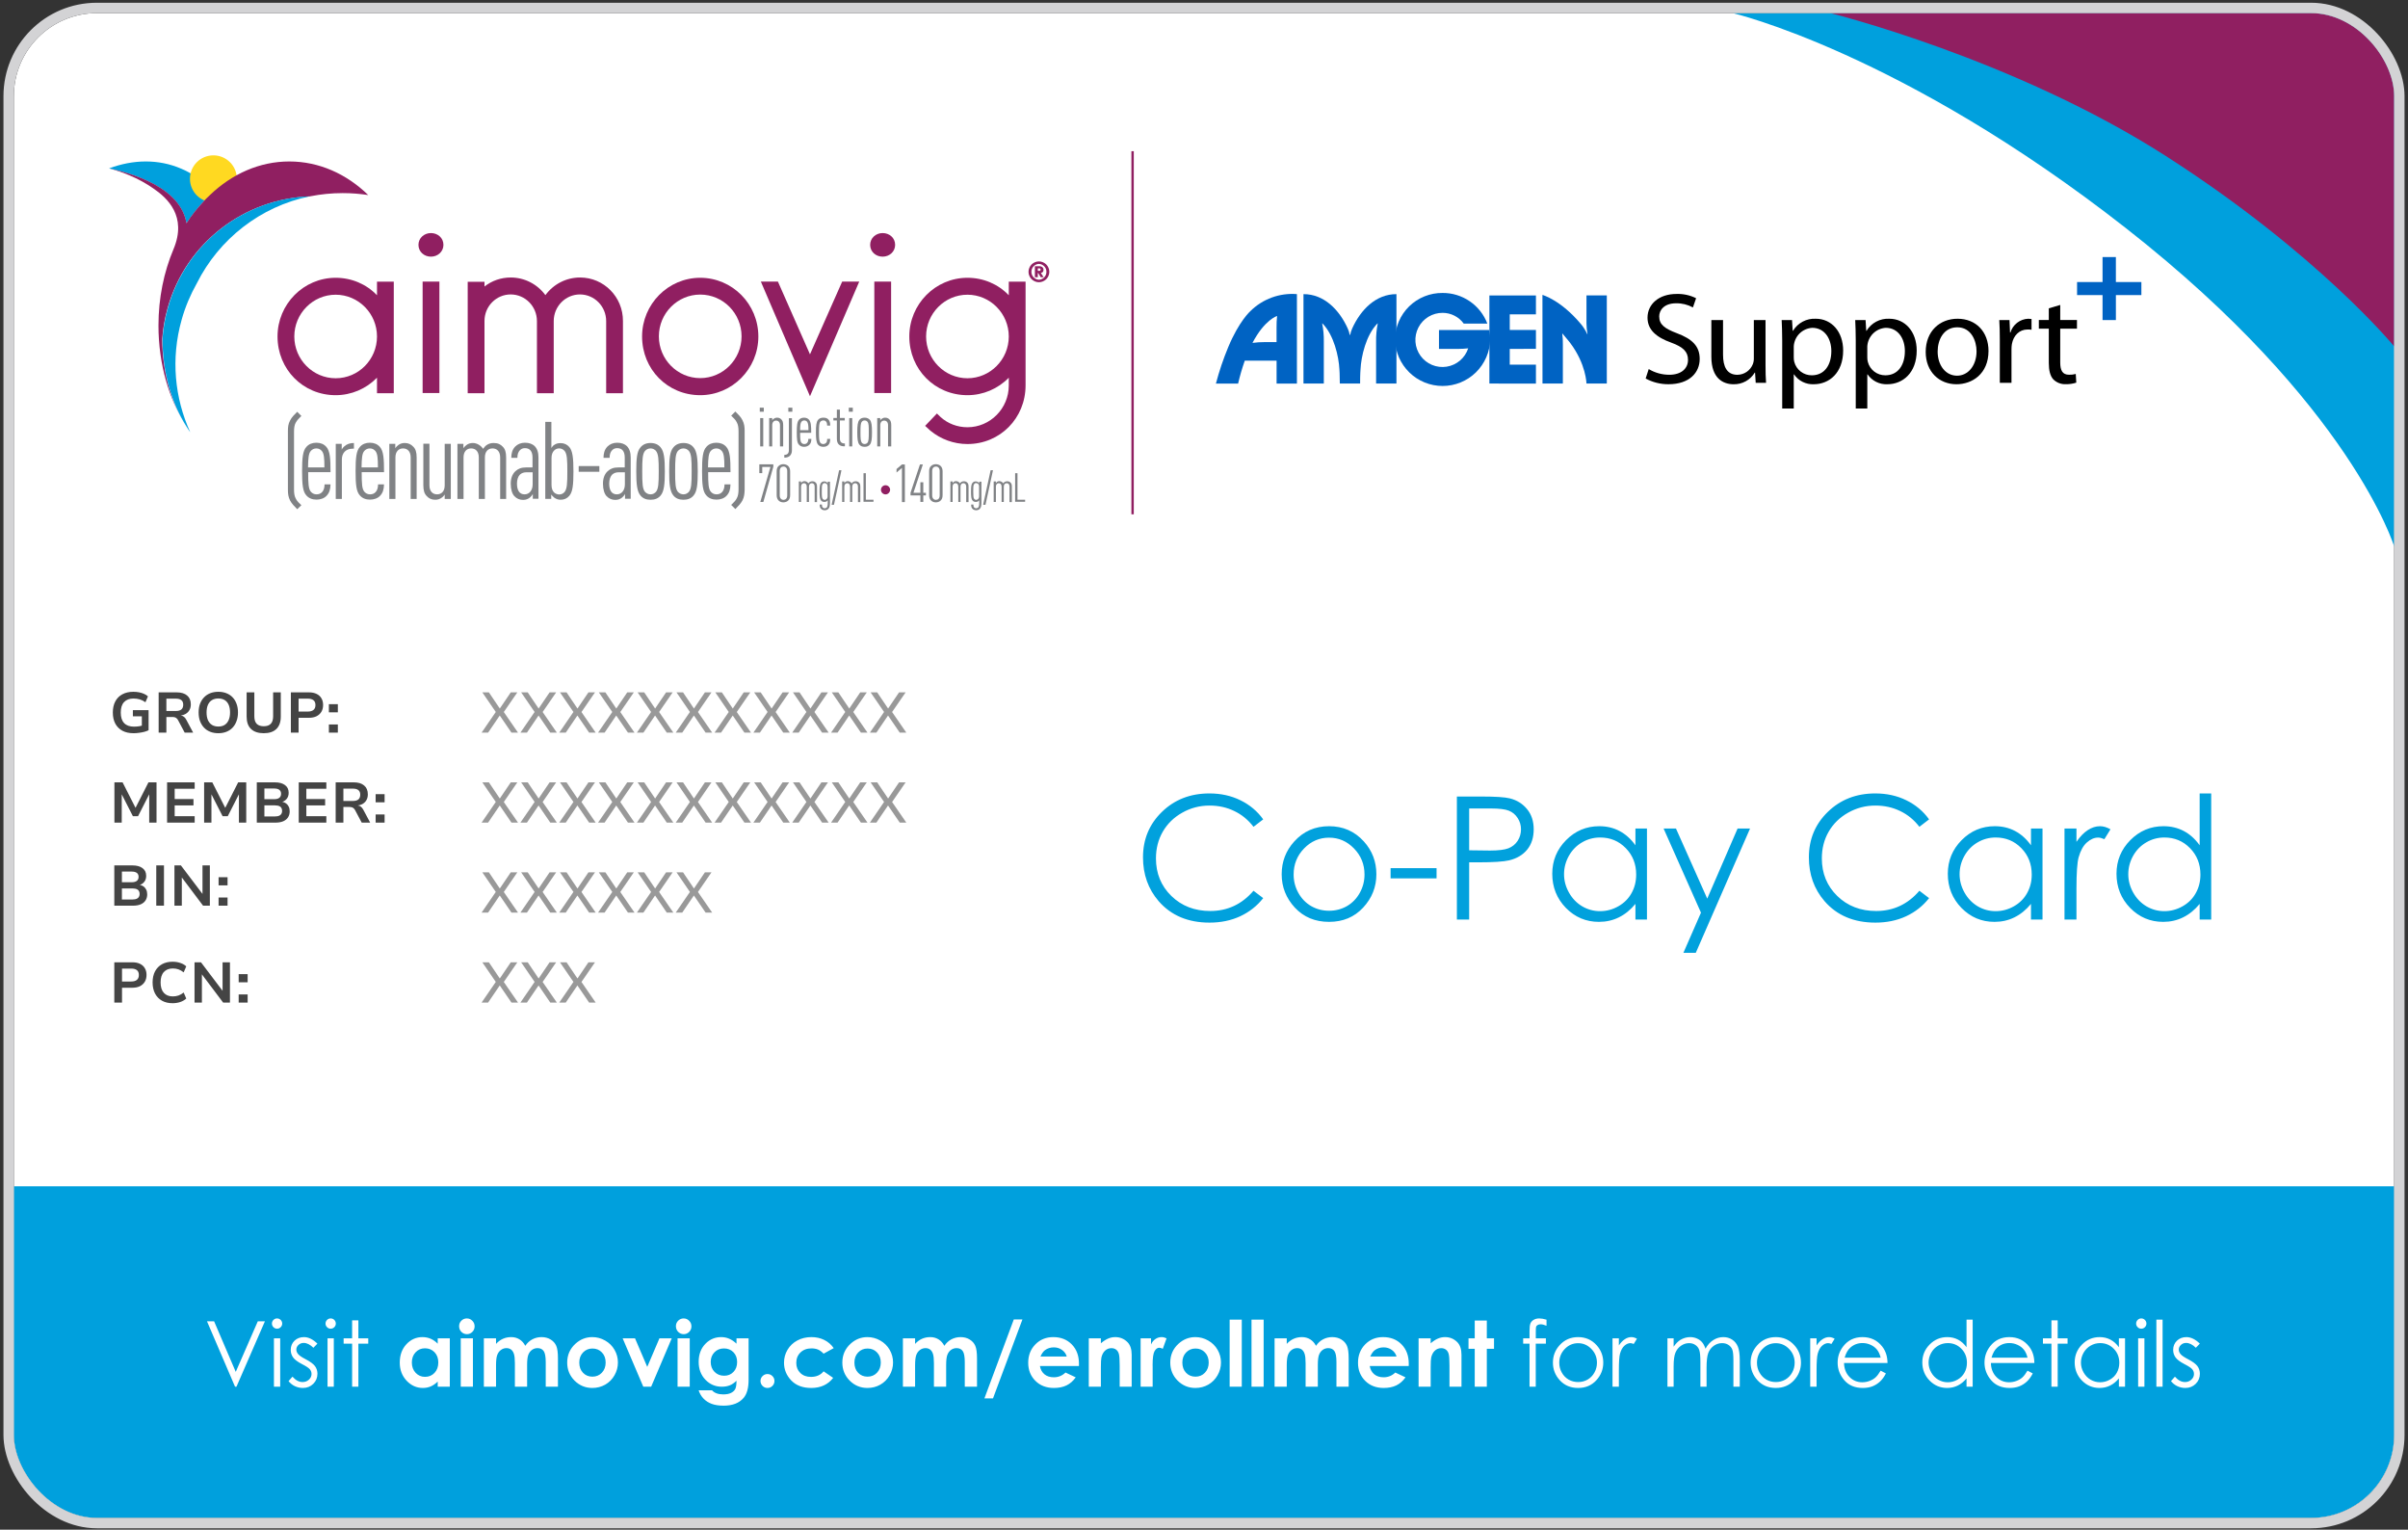
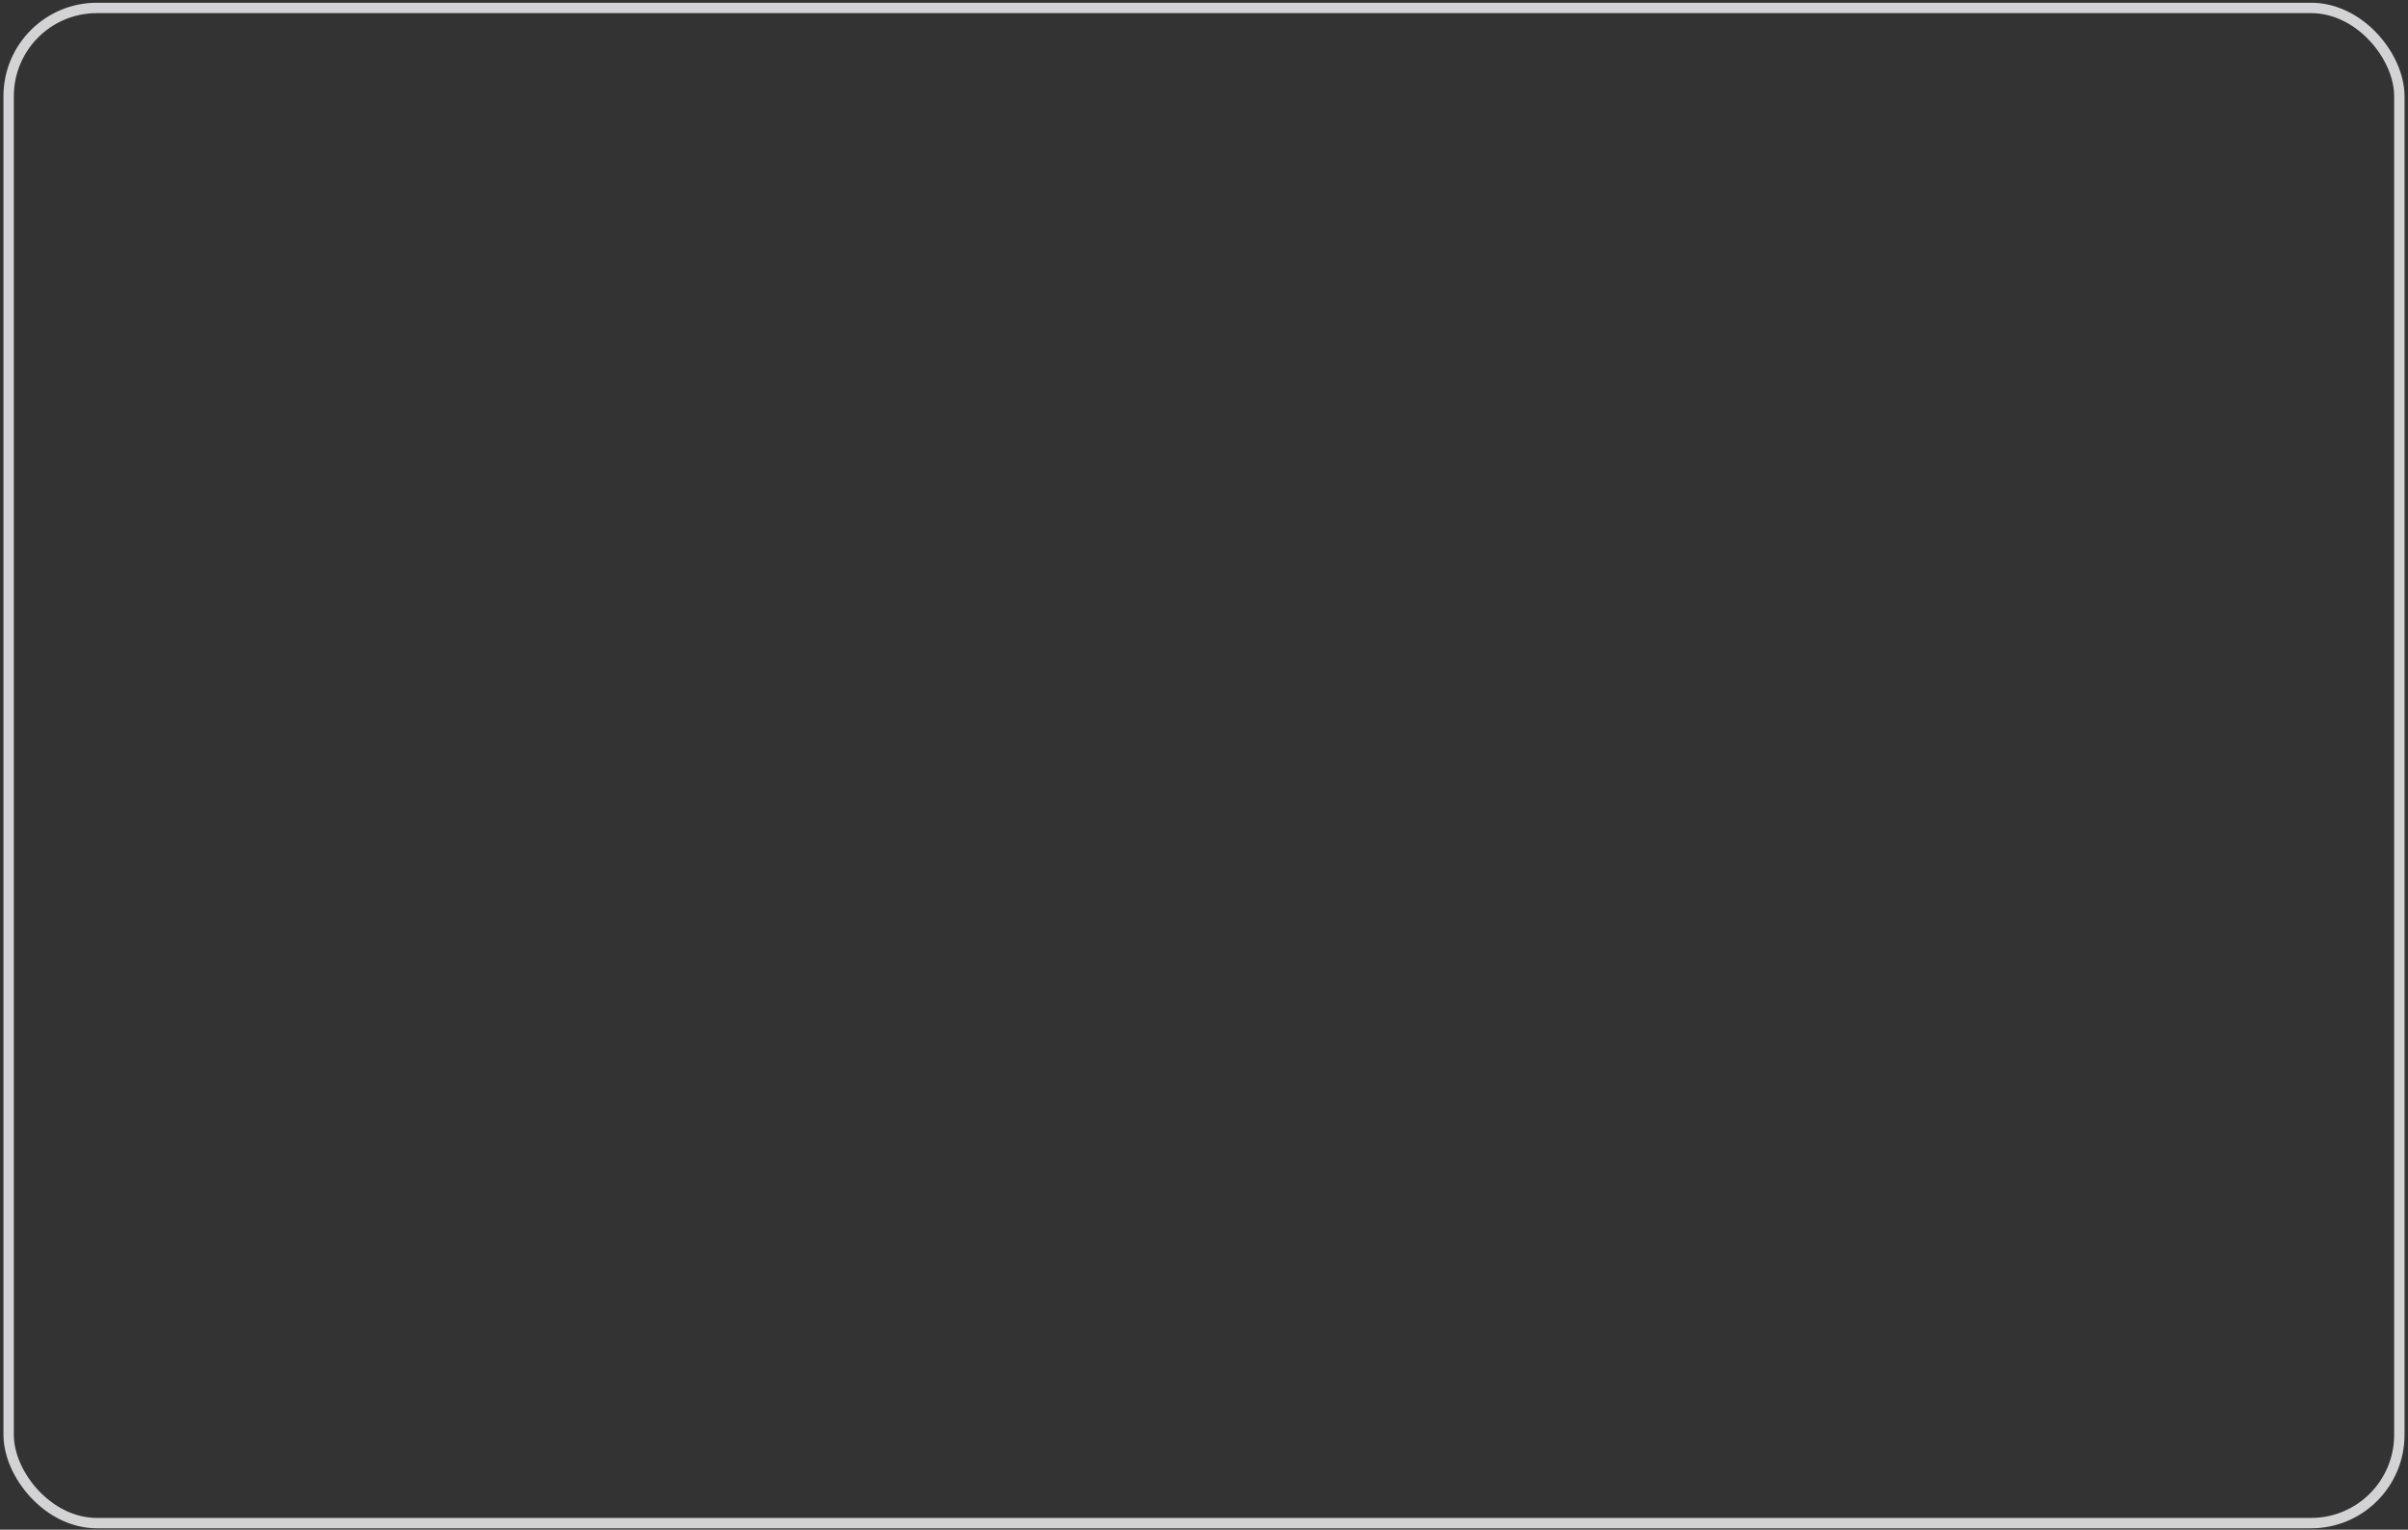
<svg xmlns="http://www.w3.org/2000/svg" width="348" height="221" viewBox="0 0 348 221" fill="none">
  <rect x="0" y="0" width="348" height="221" fill="#333333" stroke="none" />
  <g clip-path="url(#clip0_1020_14388)">
    <rect x="2" y="1.896" width="344" height="217.408" rx="12" fill="white" />
    <path d="M127.558 33.672C128.541 33.672 129.363 34.374 129.363 35.376C129.363 36.359 128.541 37.081 127.558 37.081C126.576 37.081 125.754 36.379 125.754 35.376C125.754 34.394 126.576 33.672 127.558 33.672Z" fill="#901F61" />
    <path d="M15.764 24.33C16.746 24.591 25.969 26.295 26.952 32.27C28.034 30.606 29.438 28.962 30.821 27.719C29.538 26.275 27.994 25.132 26.19 24.37C22.881 22.947 19.232 23.027 15.764 24.33Z" fill="#00A0DD" />
    <path d="M30.84 29.221C32.711 29.221 34.228 27.704 34.228 25.832C34.228 23.961 32.711 22.444 30.84 22.444C28.968 22.444 27.451 23.961 27.451 25.832C27.451 27.704 28.968 29.221 30.84 29.221Z" fill="#FFD921" />
    <path d="M41.809 23.328C37.498 23.328 33.528 25.132 30.36 28.16C30.34 28.18 30.3 28.22 30.28 28.24C30.14 28.38 29.999 28.521 29.839 28.661C29.799 28.701 29.759 28.741 29.718 28.781C29.618 28.881 29.518 29.002 29.418 29.102C28.515 30.064 27.653 31.147 26.952 32.25C25.989 26.295 16.766 24.571 15.764 24.33C16.746 24.591 17.729 24.912 18.711 25.333C19.954 25.854 21.117 26.495 22.18 27.237C24.145 28.581 27.092 31.227 25.067 36.019C23.683 39.307 22.901 43.057 22.901 47.027C22.901 49.814 23.282 52.5 23.984 54.987C24.606 57.152 25.468 59.177 26.53 61.022C24.566 57.613 23.463 53.443 23.443 48.992C23.543 47.508 23.804 46.004 24.225 44.5C26.891 34.997 35.393 28.701 44.756 28.38C44.776 28.38 44.816 28.36 44.836 28.36C46.36 28.059 47.924 27.899 49.528 27.899C50.791 27.899 52.014 27.999 53.217 28.18C50.089 25.132 46.119 23.328 41.809 23.328Z" fill="#901F61" />
    <path d="M26.989 61.707C26.949 61.647 26.929 61.606 26.889 61.546C26.929 61.606 26.949 61.667 26.989 61.707Z" fill="#00A0DD" />
    <path d="M27.089 61.866C27.049 61.806 27.008 61.765 26.988 61.705C27.028 61.765 27.069 61.826 27.089 61.866Z" fill="#00A0DD" />
    <path d="M26.894 61.548C26.773 61.368 26.673 61.187 26.553 60.987C26.673 61.187 26.773 61.368 26.894 61.548Z" fill="#00A0DD" />
    <path d="M44.796 28.36C35.432 28.681 26.931 34.977 24.264 44.481C23.843 45.964 23.583 47.468 23.482 48.972C23.503 53.443 24.585 57.613 26.57 61.002C26.67 61.182 26.791 61.383 26.911 61.563C26.951 61.623 26.971 61.663 27.011 61.724C27.051 61.784 27.091 61.824 27.111 61.884C27.232 62.064 27.352 62.265 27.492 62.445C25.247 57.533 24.665 51.819 26.249 46.205C26.771 44.32 27.532 42.556 28.455 40.912C31.643 34.556 37.618 29.824 44.796 28.36Z" fill="#00A0DD" />
    <path d="M101.194 40.133C96.562 40.133 92.793 43.943 92.793 48.614C92.793 53.366 96.482 57.095 101.194 57.095C105.825 57.095 109.595 53.286 109.595 48.614C109.595 43.922 105.825 40.133 101.194 40.133ZM107.169 48.594C107.169 51.922 104.482 54.629 101.194 54.629C97.906 54.629 95.219 51.922 95.219 48.594C95.219 45.266 97.906 42.559 101.194 42.559C104.502 42.559 107.169 45.266 107.169 48.594Z" fill="#901F61" />
    <path d="M128.782 40.687H126.355V56.787H128.782V40.687Z" fill="#901F61" />
    <path d="M62.279 33.672C63.262 33.672 64.084 34.374 64.084 35.376C64.084 36.359 63.262 37.081 62.279 37.081C61.297 37.081 60.475 36.379 60.475 35.376C60.475 34.394 61.297 33.672 62.279 33.672Z" fill="#901F61" />
    <path d="M54.483 40.694V42.659C52.939 41.035 50.794 40.133 48.508 40.133C43.877 40.133 40.107 43.943 40.107 48.614C40.107 53.366 43.797 57.095 48.508 57.095C50.774 57.095 52.919 56.173 54.483 54.569V56.815H56.909V40.694H54.483ZM48.508 54.649C45.22 54.649 42.533 51.943 42.533 48.614C42.533 45.286 45.22 42.579 48.508 42.579C51.797 42.579 54.483 45.286 54.483 48.614C54.483 51.943 51.817 54.649 48.508 54.649Z" fill="#901F61" />
    <path d="M63.502 40.687H61.076V56.787H63.502V40.687Z" fill="#901F61" />
    <path d="M83.832 40.093C81.847 40.093 80.003 41.035 78.82 42.639C77.637 41.035 75.792 40.093 73.807 40.093C72.404 40.093 71.081 40.554 70.018 41.396V40.715H67.592V56.815H70.018V46.369C70.018 44.243 71.722 42.539 73.807 42.539C75.892 42.539 77.597 44.263 77.597 46.389V56.815H80.023V46.389C80.023 44.263 81.727 42.539 83.812 42.539C85.897 42.539 87.602 44.263 87.602 46.389V56.815H90.028V46.389C90.048 42.9 87.261 40.093 83.832 40.093Z" fill="#901F61" />
    <path d="M124.174 40.687H123.232H122.23H121.708L117.057 51.193L112.425 40.687H111.904H110.881H109.959L117.057 57.248L124.174 40.687Z" fill="#901F61" />
    <path d="M148.214 40.694H145.788V42.659C144.244 41.035 142.099 40.133 139.813 40.133C135.182 40.133 131.412 43.943 131.412 48.614C131.412 53.366 135.101 57.095 139.813 57.095C142.079 57.095 144.224 56.173 145.788 54.569V55.692C145.788 59.02 143.101 61.727 139.813 61.727C138.369 61.727 136.986 61.206 135.943 60.263L135.402 59.742L133.698 61.526L134.44 62.208C135.963 63.471 137.868 64.153 139.813 64.153C144.525 64.153 148.214 60.424 148.214 55.672V53.807V40.694ZM139.813 54.649C136.525 54.649 133.838 51.943 133.838 48.614C133.838 45.286 136.525 42.579 139.813 42.579C143.101 42.579 145.788 45.286 145.788 48.614C145.788 51.943 143.101 54.649 139.813 54.649Z" fill="#901F61" />
    <path d="M42.953 73.57C42.532 73.149 42.151 72.748 41.93 72.327C41.669 71.826 41.609 71.345 41.609 70.803V62.262C41.609 61.721 41.65 61.239 41.93 60.738C42.171 60.257 42.532 59.916 42.953 59.495L43.554 60.097C43.233 60.417 42.933 60.698 42.732 61.079C42.552 61.4 42.492 61.841 42.492 62.362V70.723C42.492 71.244 42.552 71.686 42.732 72.006C42.913 72.407 43.233 72.688 43.554 72.989L42.953 73.57Z" fill="#808285" />
    <path d="M44.538 68.234C44.538 69.858 44.579 70.66 44.94 71.061C45.12 71.261 45.381 71.422 45.742 71.422C46.062 71.422 46.343 71.322 46.544 71.101C46.784 70.86 46.904 70.459 46.904 69.978H47.767C47.746 70.74 47.586 71.221 47.185 71.642C46.844 72.003 46.303 72.184 45.742 72.184C45.12 72.184 44.639 71.983 44.298 71.602C43.757 71.041 43.656 69.998 43.656 68.073C43.656 66.169 43.757 65.106 44.298 64.545C44.639 64.164 45.12 63.963 45.721 63.963C46.323 63.963 46.804 64.164 47.145 64.545C47.706 65.146 47.767 66.289 47.767 68.214H44.538V68.234ZM46.503 65.146C46.323 64.946 46.082 64.785 45.721 64.785C45.361 64.785 45.1 64.946 44.919 65.146C44.599 65.507 44.538 66.189 44.518 67.532H46.884C46.884 66.189 46.824 65.507 46.503 65.146Z" fill="#808285" />
    <path d="M50.95 64.825C50.007 64.825 49.406 65.427 49.406 66.369V72.083H48.523V64.124H49.386V64.966C49.466 64.785 49.646 64.565 49.787 64.464C50.148 64.144 50.609 64.003 51.15 64.003V64.825H50.95V64.825Z" fill="#808285" />
    <path d="M52.271 68.234C52.271 69.858 52.311 70.66 52.672 71.061C52.852 71.261 53.113 71.422 53.474 71.422C53.795 71.422 54.075 71.322 54.276 71.101C54.517 70.86 54.637 70.459 54.637 69.978H55.499C55.479 70.74 55.319 71.221 54.917 71.642C54.577 72.003 54.035 72.184 53.474 72.184C52.852 72.184 52.371 71.983 52.03 71.602C51.489 71.041 51.389 69.998 51.389 68.073C51.389 66.169 51.489 65.106 52.03 64.545C52.371 64.164 52.852 63.963 53.454 63.963C54.055 63.963 54.536 64.164 54.877 64.545C55.439 65.146 55.499 66.289 55.499 68.214H52.271V68.234ZM54.236 65.146C54.055 64.946 53.815 64.785 53.454 64.785C53.093 64.785 52.832 64.946 52.652 65.146C52.331 65.507 52.271 66.189 52.251 67.532H54.617C54.617 66.189 54.557 65.507 54.236 65.146Z" fill="#808285" />
    <path d="M59.351 72.083V66.088C59.351 65.206 58.87 64.785 58.249 64.785C57.647 64.785 57.146 65.206 57.146 66.088V72.083H56.264V64.124H57.126V64.765C57.226 64.585 57.447 64.384 57.587 64.284C57.828 64.103 58.128 64.003 58.489 64.003C59.031 64.003 59.411 64.204 59.732 64.544C60.053 64.865 60.214 65.306 60.214 66.108V72.083H59.351Z" fill="#808285" />
    <path d="M64.267 72.083V71.441C64.167 71.621 63.947 71.842 63.806 71.922C63.566 72.103 63.265 72.203 62.904 72.203C62.363 72.203 61.982 72.022 61.661 71.662C61.34 71.341 61.18 70.88 61.18 70.078V64.103H62.062V70.118C62.062 71 62.543 71.421 63.165 71.421C63.786 71.421 64.267 71 64.267 70.118V64.123H65.15V72.083H64.267Z" fill="#808285" />
    <path d="M72.283 72.083V66.088C72.283 65.206 71.802 64.785 71.18 64.785C70.558 64.785 70.077 65.206 70.077 66.088V72.083H69.195V66.088C69.195 65.206 68.714 64.785 68.092 64.785C67.471 64.785 66.99 65.206 66.99 66.088V72.083H66.107V64.124H66.97V64.765C67.07 64.585 67.29 64.384 67.431 64.284C67.671 64.103 67.972 64.003 68.333 64.003C68.934 64.003 69.496 64.364 69.817 64.845C69.957 64.645 70.157 64.404 70.358 64.284C70.619 64.103 70.96 64.003 71.32 64.003C71.982 64.003 72.343 64.204 72.664 64.544C72.985 64.865 73.145 65.306 73.145 66.108V72.083H72.283V72.083Z" fill="#808285" />
    <path d="M76.999 72.083V71.362C76.898 71.582 76.698 71.783 76.557 71.903C76.317 72.083 76.036 72.224 75.595 72.224C75.094 72.224 74.673 72.043 74.332 71.682C74.031 71.362 73.811 70.74 73.811 69.878C73.811 69.136 74.031 68.494 74.492 68.073C74.893 67.713 75.334 67.532 76.056 67.532H76.958V66.109C76.958 65.226 76.597 64.745 75.856 64.745C75.535 64.745 75.314 64.865 75.134 65.046C74.893 65.306 74.773 65.627 74.773 66.149H73.891C73.891 65.547 74.011 64.966 74.472 64.504C74.793 64.184 75.274 63.963 75.856 63.963C76.477 63.963 76.958 64.144 77.279 64.464C77.64 64.845 77.82 65.347 77.82 66.129V72.063H76.999V72.083ZM76.978 68.234H76.096C75.695 68.234 75.394 68.334 75.134 68.575C74.873 68.835 74.713 69.317 74.713 69.858C74.713 70.82 75.054 71.422 75.816 71.422C76.517 71.422 76.978 70.82 76.978 69.978V68.234Z" fill="#808285" />
    <path d="M82.271 71.639C81.951 72.02 81.529 72.2 81.028 72.2C80.667 72.2 80.387 72.1 80.126 71.92C80.006 71.82 79.745 71.599 79.665 71.439V72.08H78.803V60.952H79.685V64.722C79.785 64.541 79.966 64.341 80.126 64.261C80.387 64.08 80.667 64.02 81.028 64.02C81.57 64.02 81.971 64.241 82.271 64.581C82.753 65.143 82.873 66.145 82.873 68.13C82.873 70.115 82.753 71.078 82.271 71.639ZM81.59 65.143C81.409 64.942 81.129 64.782 80.828 64.782C80.527 64.782 80.286 64.882 80.086 65.083C79.845 65.323 79.705 65.664 79.705 66.185V70.055C79.705 70.576 79.845 70.937 80.086 71.158C80.286 71.338 80.547 71.439 80.828 71.439C81.149 71.439 81.429 71.278 81.59 71.078C81.951 70.636 81.991 69.835 81.991 68.13C81.991 66.406 81.951 65.584 81.59 65.143Z" fill="#808285" />
    <path d="M83.631 68.161V67.339H86.618V68.161H83.631Z" fill="#808285" />
    <path d="M90.327 72.083V71.362C90.226 71.582 90.026 71.783 89.885 71.903C89.645 72.083 89.364 72.224 88.923 72.224C88.422 72.224 88.001 72.043 87.66 71.682C87.359 71.362 87.139 70.74 87.139 69.878C87.139 69.136 87.359 68.494 87.82 68.073C88.221 67.713 88.662 67.532 89.384 67.532H90.287V66.109C90.287 65.226 89.926 64.745 89.184 64.745C88.863 64.745 88.642 64.865 88.462 65.046C88.221 65.306 88.101 65.627 88.101 66.149H87.219C87.219 65.547 87.339 64.966 87.8 64.504C88.121 64.184 88.602 63.963 89.184 63.963C89.805 63.963 90.287 64.144 90.607 64.464C90.968 64.845 91.149 65.347 91.149 66.129V72.063H90.327V72.083ZM90.287 68.234H89.424C89.023 68.234 88.723 68.334 88.462 68.575C88.201 68.835 88.041 69.317 88.041 69.858C88.041 70.82 88.382 71.422 89.144 71.422C89.845 71.422 90.307 70.82 90.307 69.978V68.234H90.287Z" fill="#808285" />
    <path d="M95.48 71.582C95.139 72.003 94.658 72.204 94.016 72.204C93.375 72.204 92.894 72.003 92.553 71.582C92.072 71.001 91.951 69.978 91.951 68.113C91.951 66.249 92.051 65.226 92.553 64.645C92.894 64.224 93.375 64.003 94.016 64.003C94.658 64.003 95.139 64.224 95.48 64.645C95.961 65.226 96.082 66.249 96.082 68.113C96.082 69.978 95.961 71.001 95.48 71.582ZM94.798 65.146C94.618 64.945 94.357 64.785 94.016 64.785C93.675 64.785 93.395 64.945 93.214 65.146C92.853 65.587 92.813 66.409 92.813 68.113C92.813 69.818 92.853 70.64 93.214 71.061C93.395 71.261 93.675 71.422 94.016 71.422C94.357 71.422 94.618 71.261 94.798 71.061C95.159 70.62 95.199 69.818 95.199 68.113C95.199 66.409 95.159 65.587 94.798 65.146Z" fill="#808285" />
    <path d="M100.238 71.582C99.897 72.003 99.416 72.204 98.774 72.204C98.132 72.204 97.651 72.003 97.311 71.582C96.829 71.001 96.709 69.978 96.709 68.113C96.709 66.249 96.809 65.226 97.311 64.645C97.651 64.224 98.132 64.003 98.774 64.003C99.416 64.003 99.897 64.224 100.238 64.645C100.719 65.226 100.839 66.249 100.839 68.113C100.839 69.978 100.739 71.001 100.238 71.582ZM99.556 65.146C99.376 64.945 99.115 64.785 98.774 64.785C98.433 64.785 98.153 64.945 97.972 65.146C97.611 65.587 97.571 66.409 97.571 68.113C97.571 69.818 97.611 70.64 97.972 71.061C98.153 71.261 98.433 71.422 98.774 71.422C99.115 71.422 99.376 71.261 99.556 71.061C99.917 70.62 99.957 69.818 99.957 68.113C99.957 66.409 99.917 65.587 99.556 65.146Z" fill="#808285" />
    <path d="M102.341 68.234C102.341 69.858 102.381 70.66 102.742 71.061C102.923 71.261 103.183 71.422 103.544 71.422C103.865 71.422 104.146 71.322 104.346 71.101C104.587 70.86 104.707 70.459 104.707 69.978H105.569C105.549 70.74 105.389 71.221 104.988 71.642C104.647 72.003 104.106 72.184 103.544 72.184C102.923 72.184 102.441 71.983 102.101 71.602C101.559 71.041 101.459 69.998 101.459 68.073C101.459 66.169 101.559 65.106 102.101 64.545C102.441 64.164 102.923 63.963 103.524 63.963C104.126 63.963 104.607 64.164 104.948 64.545C105.509 65.146 105.569 66.289 105.569 68.214H102.341V68.234ZM104.306 65.146C104.126 64.946 103.885 64.785 103.524 64.785C103.163 64.785 102.903 64.946 102.722 65.146C102.401 65.507 102.341 66.189 102.321 67.532H104.687C104.687 66.189 104.627 65.507 104.306 65.146Z" fill="#808285" />
    <path d="M107.294 72.307C107.073 72.728 106.692 73.129 106.271 73.55L105.67 72.949C105.991 72.628 106.312 72.347 106.492 71.966C106.672 71.645 106.733 71.204 106.733 70.683V62.322C106.733 61.801 106.672 61.36 106.492 61.039C106.312 60.638 105.971 60.357 105.67 60.057L106.271 59.455C106.692 59.876 107.053 60.217 107.294 60.698C107.555 61.199 107.615 61.681 107.615 62.222V70.763C107.595 71.325 107.555 71.806 107.294 72.307Z" fill="#808285" />
    <path d="M109.801 59.483V58.901H110.382V59.483H109.801ZM109.861 64.495V60.405H110.302V64.495H109.861Z" fill="#808285" />
    <path d="M112.722 64.495V61.427C112.722 60.986 112.482 60.766 112.161 60.766C111.84 60.766 111.599 60.986 111.599 61.427V64.495H111.158V60.405H111.599V60.725C111.639 60.645 111.76 60.525 111.84 60.485C111.96 60.405 112.121 60.344 112.301 60.344C112.582 60.344 112.782 60.445 112.943 60.625C113.103 60.786 113.183 61.026 113.183 61.427V64.495H112.722V64.495Z" fill="#808285" />
    <path d="M114.148 65.859C113.927 66.059 113.646 66.119 113.346 66.119V65.718C113.747 65.718 114.007 65.538 114.007 65.037V60.425H114.448V65.057C114.448 65.438 114.328 65.678 114.148 65.859ZM113.927 59.483V58.901H114.509V59.483H113.927Z" fill="#808285" />
    <path d="M115.632 62.53C115.632 63.372 115.652 63.773 115.832 63.974C115.912 64.074 116.053 64.154 116.233 64.154C116.393 64.154 116.534 64.114 116.634 63.994C116.754 63.873 116.815 63.673 116.815 63.412H117.256C117.256 63.813 117.175 64.054 116.955 64.274C116.774 64.455 116.494 64.555 116.213 64.555C115.892 64.555 115.652 64.455 115.471 64.254C115.19 63.974 115.15 63.432 115.15 62.45C115.15 61.467 115.211 60.926 115.471 60.645C115.652 60.445 115.892 60.344 116.193 60.344C116.494 60.344 116.754 60.445 116.915 60.645C117.195 60.966 117.236 61.527 117.236 62.53H115.632ZM116.634 60.926C116.554 60.826 116.414 60.745 116.233 60.745C116.053 60.745 115.912 60.826 115.832 60.926C115.672 61.106 115.632 61.467 115.632 62.149H116.835C116.835 61.467 116.794 61.126 116.634 60.926Z" fill="#808285" />
    <path d="M119.7 64.294C119.52 64.475 119.279 64.555 118.979 64.555C118.678 64.555 118.397 64.455 118.217 64.234C117.976 63.933 117.916 63.412 117.916 62.45C117.916 61.487 117.976 60.966 118.217 60.665C118.397 60.445 118.658 60.344 118.979 60.344C119.299 60.344 119.52 60.405 119.7 60.585C119.941 60.826 119.981 61.147 119.981 61.487H119.54C119.54 61.287 119.52 61.066 119.38 60.906C119.279 60.786 119.159 60.745 118.979 60.745C118.798 60.745 118.658 60.826 118.558 60.926C118.377 61.147 118.357 61.568 118.357 62.45C118.357 63.332 118.377 63.733 118.558 63.974C118.638 64.074 118.798 64.154 118.979 64.154C119.139 64.154 119.259 64.094 119.38 63.994C119.52 63.853 119.54 63.653 119.54 63.412H119.981C119.981 63.813 119.901 64.094 119.7 64.294Z" fill="#808285" />
    <path d="M121.241 64.233C121.041 64.053 120.941 63.772 120.941 63.391V60.744H120.439V60.383H120.941V59.18H121.382V60.383H122.084V60.744H121.382V63.391C121.382 63.872 121.642 64.073 122.104 64.073V64.474C121.783 64.494 121.482 64.454 121.241 64.233Z" fill="#808285" />
    <path d="M122.666 59.483V58.901H123.247V59.483H122.666ZM122.726 64.495V60.405H123.167V64.495H122.726Z" fill="#808285" />
    <path d="M125.717 64.234C125.537 64.455 125.296 64.555 124.955 64.555C124.614 64.555 124.374 64.455 124.193 64.234C123.953 63.933 123.893 63.412 123.893 62.45C123.893 61.487 123.953 60.966 124.193 60.665C124.374 60.445 124.614 60.344 124.955 60.344C125.296 60.344 125.537 60.465 125.717 60.665C125.958 60.966 126.018 61.487 126.018 62.45C126.018 63.412 125.958 63.933 125.717 64.234ZM125.356 60.926C125.276 60.826 125.136 60.745 124.955 60.745C124.775 60.745 124.634 60.826 124.554 60.926C124.374 61.147 124.354 61.568 124.354 62.45C124.354 63.332 124.374 63.733 124.554 63.974C124.634 64.074 124.795 64.154 124.955 64.154C125.116 64.154 125.276 64.074 125.356 63.974C125.537 63.753 125.557 63.332 125.557 62.45C125.557 61.568 125.557 61.166 125.356 60.926Z" fill="#808285" />
    <path d="M128.339 64.495V61.427C128.339 60.986 128.099 60.766 127.778 60.766C127.457 60.766 127.216 60.986 127.216 61.427V64.495H126.775V60.405H127.216V60.725C127.257 60.645 127.377 60.525 127.457 60.485C127.577 60.405 127.738 60.344 127.918 60.344C128.199 60.344 128.399 60.445 128.56 60.625C128.72 60.786 128.8 61.026 128.8 61.427V64.495H128.339V64.495Z" fill="#808285" />
-     <path d="M110.318 72.522H109.877L111.34 67.47H110.157V68.352H109.736V67.089H111.761V67.43L110.318 72.522Z" fill="#808285" />
+     <path d="M110.318 72.522H109.877L111.34 67.47H110.157V68.352H109.736V67.089H111.761L110.318 72.522Z" fill="#808285" />
    <path d="M113.908 72.317C113.748 72.478 113.487 72.578 113.207 72.578C112.926 72.578 112.685 72.478 112.525 72.317C112.364 72.157 112.244 71.916 112.244 71.555V68.087C112.244 67.706 112.344 67.485 112.525 67.325C112.685 67.164 112.946 67.064 113.207 67.064C113.467 67.064 113.748 67.164 113.908 67.325C114.069 67.485 114.189 67.726 114.189 68.087V71.535C114.189 71.916 114.089 72.137 113.908 72.317ZM113.768 68.046C113.768 67.625 113.527 67.405 113.227 67.405C112.926 67.405 112.685 67.605 112.685 68.046V71.575C112.685 71.996 112.926 72.217 113.227 72.217C113.527 72.217 113.768 72.016 113.768 71.575V68.046Z" fill="#808285" />
    <path d="M117.733 72.519V70.293C117.733 69.972 117.553 69.812 117.332 69.812C117.111 69.812 116.911 69.972 116.911 70.293V72.519H116.59V70.293C116.59 69.972 116.41 69.812 116.189 69.812C115.969 69.812 115.768 69.972 115.768 70.293V72.519H115.447V69.551H115.768V69.792C115.808 69.731 115.888 69.651 115.928 69.611C116.029 69.551 116.129 69.511 116.269 69.511C116.49 69.511 116.71 69.651 116.831 69.832C116.891 69.752 116.951 69.671 117.031 69.631C117.131 69.571 117.252 69.531 117.392 69.531C117.633 69.531 117.773 69.611 117.893 69.731C118.014 69.852 118.074 70.012 118.074 70.313V72.538H117.733V72.519Z" fill="#808285" />
-     <path d="M119.725 73.5C119.604 73.64 119.404 73.72 119.203 73.72C118.983 73.72 118.802 73.66 118.662 73.52C118.502 73.359 118.461 73.179 118.461 72.898H118.782C118.782 73.079 118.802 73.219 118.903 73.319C118.983 73.4 119.083 73.44 119.183 73.44C119.304 73.44 119.404 73.38 119.484 73.319C119.584 73.199 119.624 72.999 119.624 72.638V72.257C119.604 72.317 119.524 72.397 119.464 72.437C119.364 72.497 119.263 72.517 119.123 72.517C118.943 72.517 118.782 72.457 118.662 72.317C118.482 72.116 118.441 71.755 118.441 71.034C118.441 70.312 118.482 69.951 118.662 69.751C118.782 69.63 118.903 69.55 119.123 69.55C119.263 69.55 119.364 69.59 119.464 69.65C119.504 69.69 119.584 69.771 119.624 69.831V69.59H119.945V72.638C119.945 73.099 119.885 73.319 119.725 73.5ZM119.604 70.312C119.604 70.111 119.564 69.991 119.464 69.911C119.384 69.851 119.284 69.791 119.183 69.791C119.063 69.791 118.963 69.851 118.903 69.931C118.762 70.091 118.762 70.392 118.762 71.014C118.762 71.635 118.782 71.936 118.903 72.076C118.963 72.156 119.063 72.217 119.183 72.217C119.304 72.217 119.384 72.177 119.464 72.096C119.544 72.016 119.604 71.876 119.604 71.695V70.312Z" fill="#808285" />
    <path d="M120.524 72.93H120.184L121.266 67.938H121.607L120.524 72.93Z" fill="#808285" />
    <path d="M123.991 72.519V70.293C123.991 69.972 123.81 69.812 123.59 69.812C123.369 69.812 123.169 69.972 123.169 70.293V72.519H122.848V70.293C122.848 69.972 122.667 69.812 122.447 69.812C122.226 69.812 122.026 69.972 122.026 70.293V72.519H121.705V69.551H122.026V69.792C122.066 69.731 122.146 69.651 122.186 69.611C122.287 69.551 122.387 69.511 122.527 69.511C122.748 69.511 122.968 69.651 123.089 69.832C123.149 69.752 123.209 69.671 123.289 69.631C123.389 69.571 123.51 69.531 123.65 69.531C123.891 69.531 124.031 69.611 124.151 69.731C124.271 69.852 124.332 70.012 124.332 70.313V72.538H123.991V72.519Z" fill="#808285" />
    <path d="M124.791 72.518V68.368H125.132V72.197H126.235V72.498H124.791V72.518Z" fill="#808285" />
    <path d="M127.976 71.428C127.615 71.428 127.314 71.127 127.314 70.767C127.314 70.406 127.615 70.105 127.976 70.105C128.337 70.105 128.638 70.406 128.638 70.767C128.618 71.127 128.337 71.428 127.976 71.428Z" fill="#901F61" />
    <path d="M130.348 72.517V67.605L129.566 68.267V67.766L130.348 67.104H130.769V72.538H130.348V72.517Z" fill="#808285" />
-     <path d="M133.432 71.575V72.517H133.011V71.575H131.588V71.194L132.951 67.104H133.372L132.009 71.194H133.011V69.67H133.432V71.194H133.813V71.575H133.432Z" fill="#808285" />
    <path d="M135.941 72.317C135.781 72.478 135.52 72.578 135.24 72.578C134.959 72.578 134.718 72.478 134.558 72.317C134.398 72.157 134.277 71.916 134.277 71.555V68.087C134.277 67.706 134.378 67.485 134.558 67.325C134.718 67.164 134.979 67.064 135.24 67.064C135.5 67.064 135.781 67.164 135.941 67.325C136.102 67.485 136.222 67.726 136.222 68.087V71.535C136.222 71.916 136.122 72.137 135.941 72.317ZM135.801 68.046C135.801 67.625 135.561 67.405 135.26 67.405C134.959 67.405 134.718 67.605 134.718 68.046V71.575C134.718 71.996 134.959 72.217 135.26 72.217C135.561 72.217 135.801 72.016 135.801 71.575V68.046Z" fill="#808285" />
    <path d="M139.633 72.519V70.293C139.633 69.972 139.453 69.812 139.232 69.812C139.012 69.812 138.811 69.972 138.811 70.293V72.519H138.491V70.293C138.491 69.972 138.31 69.812 138.09 69.812C137.869 69.812 137.668 69.972 137.668 70.293V72.519H137.348V69.551H137.668V69.792C137.709 69.731 137.789 69.651 137.829 69.611C137.929 69.551 138.029 69.511 138.17 69.511C138.39 69.511 138.611 69.651 138.731 69.832C138.791 69.752 138.851 69.671 138.932 69.631C139.032 69.571 139.152 69.531 139.293 69.531C139.533 69.531 139.673 69.611 139.794 69.731C139.914 69.852 139.974 70.012 139.974 70.313V72.538H139.633V72.519Z" fill="#808285" />
    <path d="M141.613 73.5C141.493 73.64 141.292 73.72 141.092 73.72C140.871 73.72 140.691 73.66 140.551 73.52C140.39 73.359 140.35 73.179 140.35 72.898H140.671C140.671 73.079 140.691 73.219 140.791 73.319C140.871 73.4 140.972 73.44 141.072 73.44C141.192 73.44 141.292 73.38 141.373 73.319C141.473 73.199 141.513 72.999 141.513 72.638V72.257C141.493 72.317 141.413 72.397 141.353 72.437C141.252 72.497 141.152 72.517 141.012 72.517C140.831 72.517 140.671 72.457 140.551 72.317C140.37 72.116 140.33 71.755 140.33 71.034C140.33 70.312 140.37 69.951 140.551 69.751C140.671 69.63 140.791 69.55 141.012 69.55C141.152 69.55 141.252 69.59 141.353 69.65C141.393 69.69 141.473 69.771 141.513 69.831V69.59H141.834V72.638C141.834 73.099 141.774 73.319 141.613 73.5ZM141.493 70.312C141.493 70.111 141.453 69.991 141.353 69.911C141.272 69.851 141.172 69.791 141.072 69.791C140.952 69.791 140.851 69.851 140.791 69.931C140.651 70.091 140.651 70.392 140.651 71.014C140.651 71.635 140.671 71.936 140.791 72.076C140.851 72.156 140.952 72.217 141.072 72.217C141.192 72.217 141.272 72.177 141.353 72.096C141.433 72.016 141.493 71.876 141.493 71.695V70.312Z" fill="#808285" />
    <path d="M142.421 72.93H142.08L143.163 67.938H143.504L142.421 72.93Z" fill="#808285" />
    <path d="M145.891 72.519V70.293C145.891 69.972 145.711 69.812 145.49 69.812C145.27 69.812 145.069 69.972 145.069 70.293V72.519H144.748V70.293C144.748 69.972 144.568 69.812 144.347 69.812C144.127 69.812 143.926 69.972 143.926 70.293V72.519H143.605V69.551H143.926V69.792C143.966 69.731 144.047 69.651 144.087 69.611C144.187 69.551 144.287 69.511 144.428 69.511C144.648 69.511 144.869 69.651 144.989 69.832C145.049 69.752 145.109 69.671 145.189 69.631C145.29 69.571 145.41 69.531 145.55 69.531C145.791 69.531 145.931 69.611 146.052 69.731C146.172 69.852 146.232 70.012 146.232 70.313V72.538H145.891V72.519Z" fill="#808285" />
    <path d="M146.705 72.518V68.368H147.046V72.197H148.149V72.498H146.705V72.518Z" fill="#808285" />
    <path d="M148.639 39.271C148.639 39.071 148.679 38.87 148.759 38.69C148.839 38.509 148.939 38.349 149.08 38.208C149.22 38.068 149.381 37.968 149.561 37.888C149.741 37.807 149.942 37.767 150.142 37.767C150.343 37.767 150.543 37.807 150.724 37.888C150.904 37.968 151.065 38.068 151.205 38.208C151.345 38.349 151.446 38.509 151.526 38.69C151.606 38.87 151.646 39.071 151.646 39.271C151.646 39.472 151.606 39.672 151.526 39.852C151.446 40.033 151.345 40.193 151.205 40.334C151.065 40.474 150.904 40.574 150.724 40.654C150.543 40.735 150.343 40.775 150.142 40.775C149.942 40.775 149.741 40.735 149.561 40.654C149.381 40.574 149.22 40.474 149.08 40.334C148.939 40.193 148.839 40.033 148.759 39.852C148.679 39.672 148.639 39.492 148.639 39.271ZM149.06 39.271C149.06 39.431 149.08 39.572 149.14 39.712C149.2 39.852 149.28 39.973 149.381 40.073C149.481 40.173 149.601 40.254 149.721 40.314C149.842 40.374 150.002 40.414 150.142 40.414C150.283 40.414 150.443 40.374 150.563 40.314C150.704 40.254 150.804 40.173 150.904 40.073C151.005 39.973 151.085 39.852 151.145 39.712C151.205 39.572 151.225 39.431 151.225 39.271C151.225 39.111 151.205 38.97 151.145 38.83C151.085 38.69 151.005 38.569 150.904 38.469C150.804 38.369 150.684 38.289 150.563 38.228C150.423 38.168 150.283 38.128 150.142 38.128C150.002 38.128 149.842 38.168 149.721 38.228C149.581 38.289 149.481 38.369 149.381 38.469C149.28 38.569 149.2 38.69 149.14 38.83C149.08 38.97 149.06 39.131 149.06 39.271ZM149.561 38.469H150.122C150.162 38.469 150.223 38.469 150.303 38.469C150.383 38.469 150.443 38.489 150.523 38.529C150.604 38.569 150.664 38.609 150.724 38.69C150.784 38.75 150.804 38.85 150.804 38.99C150.804 39.071 150.784 39.131 150.764 39.191C150.744 39.251 150.724 39.291 150.684 39.311C150.644 39.331 150.604 39.371 150.563 39.391C150.523 39.411 150.483 39.411 150.423 39.431L150.824 40.053H150.403L150.042 39.452H149.982V40.053H149.561V38.469ZM149.982 39.131H150.142C150.162 39.131 150.203 39.131 150.223 39.131C150.243 39.131 150.283 39.131 150.303 39.111C150.323 39.091 150.343 39.091 150.363 39.05C150.383 39.031 150.383 38.99 150.383 38.95C150.383 38.91 150.383 38.87 150.363 38.85C150.343 38.83 150.323 38.81 150.303 38.79C150.283 38.77 150.243 38.77 150.223 38.77C150.203 38.77 150.162 38.77 150.142 38.77H149.982V39.131Z" fill="#901F61" />
    <path d="M163.68 21.848V74.308" stroke="#901F61" stroke-width="0.344" />
    <path d="M196.561 55.415C196.555 54.094 196.619 53.387 196.619 53.387C196.706 51.484 197.422 48.388 199.08 46.721L199.11 46.746C198.934 47.608 198.854 48.487 198.871 49.368V55.415H201.813V42.496C198.85 42.482 196.63 44.76 195.421 47.449C195.283 47.749 195.183 48.065 195.125 48.39H195.063C195.004 48.065 194.905 47.749 194.767 47.449C193.557 44.76 191.338 42.482 188.377 42.496V55.415H191.316V49.367C191.333 48.487 191.254 47.608 191.08 46.745L191.109 46.721C192.765 48.388 193.481 51.484 193.569 53.387C193.569 53.387 193.631 54.094 193.63 55.415L196.561 55.415Z" fill="#0063C3" />
    <path d="M221.97 45.417V42.685H215.244V55.415L221.97 55.417V52.679H218.187V50.409L221.97 50.4V47.668H218.187V45.417H221.97Z" fill="#0063C3" />
    <path d="M212.181 50.324C211.957 51.01 211.548 51.622 210.998 52.09C210.448 52.559 209.78 52.865 209.066 52.977C208.353 53.089 207.622 53.001 206.955 52.723C206.289 52.445 205.712 51.988 205.289 51.402C204.867 50.816 204.614 50.125 204.56 49.405C204.506 48.685 204.652 47.964 204.983 47.322C205.314 46.679 205.815 46.141 206.433 45.767C207.051 45.392 207.76 45.196 208.482 45.2C209.078 45.199 209.667 45.339 210.198 45.61C210.73 45.88 211.19 46.273 211.539 46.756H214.95C214.451 45.447 213.565 44.32 212.409 43.529C211.253 42.737 209.882 42.317 208.481 42.326C207.589 42.316 206.703 42.481 205.874 42.813C205.045 43.145 204.29 43.636 203.651 44.26C203.013 44.884 202.503 45.627 202.152 46.448C201.8 47.269 201.614 48.151 201.604 49.043C201.645 50.84 202.388 52.549 203.673 53.805C204.958 55.061 206.684 55.764 208.481 55.764C210.279 55.764 212.004 55.061 213.29 53.805C214.575 52.549 215.318 50.84 215.359 49.043C215.359 48.586 215.311 48.129 215.216 47.682L207.957 47.679V50.409H210.759C211.227 50.406 211.695 50.379 212.16 50.328L212.181 50.324Z" fill="#0063C3" />
    <path d="M222.91 42.606C222.91 42.606 225.562 43.328 228.508 46.862C228.86 47.293 229.155 47.769 229.385 48.276L229.423 48.268C229.332 47.752 229.282 47.23 229.275 46.706V42.683H232.213V55.414H229.275C229.275 55.414 229.227 52.624 226.947 49.582C226.947 49.582 226.561 49.069 225.799 48.188L225.773 48.199C225.843 48.717 225.872 49.24 225.861 49.764V55.414H222.918L222.91 42.606Z" fill="#0063C3" />
    <path d="M187.429 55.419H184.49V52.105H179.894C179.511 53.19 179.19 54.295 178.931 55.416L175.721 55.421C176.193 53.627 176.788 51.867 177.501 50.154C179.065 46.387 180.7 44.952 180.7 44.952C181.578 44.081 182.634 43.41 183.795 42.986C184.956 42.561 186.196 42.393 187.428 42.493L187.429 55.419ZM184.549 45.658C184.549 45.658 182.773 46.182 181.017 49.518L181.031 49.539C181.595 49.461 182.164 49.423 182.734 49.427H184.485V47.325C184.478 46.772 184.504 46.22 184.562 45.671L184.549 45.658Z" fill="#0063C3" />
    <path d="M238.269 53.32C239.167 53.86 240.195 54.145 241.243 54.145C242.951 54.145 243.948 53.264 243.948 51.989C243.948 50.827 243.259 50.134 241.511 49.497C239.402 48.747 238.096 47.66 238.096 45.898C238.096 43.931 239.765 42.469 242.279 42.469C243.262 42.435 244.238 42.648 245.118 43.087L244.658 44.418C243.912 44.009 243.072 43.802 242.221 43.818C240.456 43.818 239.785 44.849 239.785 45.711C239.785 46.892 240.571 47.472 242.356 48.147C244.543 48.972 245.637 50.002 245.637 51.858C245.637 53.807 244.179 55.512 241.128 55.512C239.976 55.521 238.84 55.237 237.828 54.687L238.269 53.32Z" fill="black" />
    <path d="M255.152 52.818C255.152 53.773 255.172 54.598 255.229 55.31H253.733L253.637 53.83H253.596C253.279 54.357 252.828 54.791 252.289 55.087C251.75 55.383 251.142 55.531 250.527 55.516C249.066 55.516 247.322 54.71 247.322 51.541V46.24H249.011V51.243C249.011 52.967 249.567 54.148 251.084 54.148C251.563 54.144 252.03 53.997 252.427 53.727C252.823 53.456 253.13 53.075 253.309 52.63C253.415 52.361 253.467 52.075 253.462 51.786V46.24H255.151L255.152 52.818Z" fill="black" />
    <path d="M257.561 49.2C257.561 48.038 257.521 47.101 257.484 46.239H258.981L259.077 47.794H259.118C259.459 47.233 259.945 46.773 260.527 46.466C261.108 46.159 261.761 46.015 262.417 46.05C264.681 46.05 266.37 47.906 266.37 50.642C266.37 53.903 264.318 55.514 262.13 55.514C261.572 55.54 261.016 55.423 260.516 55.174C260.015 54.925 259.587 54.552 259.272 54.09H259.231V59.02H257.562L257.561 49.2ZM259.231 51.617C259.225 51.845 259.251 52.072 259.308 52.292C259.455 52.849 259.785 53.342 260.243 53.691C260.702 54.041 261.263 54.227 261.84 54.222C263.625 54.222 264.661 52.798 264.661 50.718C264.661 48.918 263.682 47.363 261.897 47.363C261.202 47.405 260.546 47.702 260.054 48.196C259.563 48.69 259.27 49.347 259.231 50.043V51.617Z" fill="black" />
    <path d="M268.19 49.2C268.19 48.038 268.15 47.101 268.113 46.239H269.61L269.706 47.794H269.747C270.088 47.233 270.574 46.773 271.155 46.466C271.737 46.159 272.39 46.015 273.046 46.05C275.31 46.05 276.999 47.906 276.999 50.642C276.999 53.903 274.947 55.514 272.759 55.514C272.201 55.54 271.645 55.423 271.145 55.174C270.644 54.925 270.216 54.552 269.9 54.09H269.86V59.02H268.191L268.19 49.2ZM269.859 51.617C269.854 51.845 269.88 52.072 269.937 52.292C270.084 52.849 270.413 53.342 270.872 53.691C271.33 54.04 271.892 54.227 272.468 54.222C274.253 54.222 275.289 52.798 275.289 50.718C275.289 48.918 274.31 47.363 272.526 47.363C271.83 47.405 271.174 47.702 270.683 48.196C270.191 48.69 269.898 49.347 269.859 50.043L269.859 51.617Z" fill="black" />
    <path d="M287.374 50.698C287.374 54.053 284.976 55.515 282.75 55.515C280.256 55.515 278.299 53.715 278.299 50.848C278.299 47.831 280.352 46.05 282.904 46.05C285.571 46.05 287.374 47.943 287.374 50.698ZM280.026 50.792C280.026 52.779 281.177 54.278 282.827 54.278C284.439 54.278 285.647 52.797 285.647 50.755C285.647 49.218 284.86 47.288 282.866 47.288C280.889 47.288 280.026 49.087 280.026 50.792" fill="black" />
    <path d="M289.009 49.069C289.009 48 288.989 47.081 288.932 46.239H290.409L290.486 48.038H290.544C290.713 47.477 291.054 46.984 291.519 46.627C291.984 46.271 292.548 46.069 293.134 46.05C293.288 46.053 293.442 46.065 293.594 46.087V47.643C293.404 47.61 293.212 47.597 293.019 47.605C291.829 47.605 290.985 48.468 290.755 49.704C290.715 49.958 290.696 50.215 290.697 50.473V55.31H289.009V49.069Z" fill="black" />
    <path d="M297.741 44.058V46.232H300.158V47.489H297.741V52.379C297.741 53.503 298.065 54.14 299.007 54.14C299.337 54.153 299.667 54.115 299.985 54.028L300.062 55.283C299.578 55.439 299.073 55.515 298.565 55.508C298.23 55.525 297.895 55.471 297.581 55.352C297.268 55.233 296.982 55.05 296.743 54.815C296.282 54.309 296.09 53.503 296.09 52.435V47.486H294.65V46.229H296.09V44.545L297.741 44.058Z" fill="black" />
    <path d="M309.468 40.748V42.629H305.785V46.239H303.857V42.629H300.174V40.748H303.857V37.138H305.783V40.748H309.468Z" fill="#0063C3" />
    <path d="M19.293 105.933C18.671 105.933 18.137 105.814 17.692 105.578C17.246 105.335 16.902 104.991 16.66 104.546C16.423 104.1 16.305 103.566 16.305 102.944C16.305 102.322 16.423 101.788 16.66 101.342C16.896 100.891 17.238 100.547 17.683 100.31C18.129 100.068 18.658 99.947 19.269 99.947C19.555 99.947 19.827 99.972 20.086 100.021C20.35 100.071 20.592 100.145 20.812 100.244C21.038 100.343 21.228 100.464 21.382 100.608L21.019 101.458C20.755 101.265 20.479 101.128 20.193 101.045C19.913 100.963 19.61 100.921 19.285 100.921C18.707 100.921 18.256 101.092 17.931 101.433C17.612 101.769 17.452 102.272 17.452 102.944C17.452 103.621 17.615 104.13 17.939 104.471C18.264 104.813 18.737 104.983 19.359 104.983C19.635 104.983 19.888 104.964 20.119 104.925C20.35 104.887 20.567 104.826 20.771 104.744L20.499 105.239V103.489H19.203V102.597H21.473V105.503C21.297 105.591 21.088 105.668 20.846 105.735C20.609 105.795 20.356 105.842 20.086 105.875C19.822 105.913 19.558 105.933 19.293 105.933ZM22.929 105.85V100.03H25.53C26.185 100.03 26.688 100.181 27.041 100.484C27.398 100.781 27.577 101.207 27.577 101.763C27.577 102.083 27.511 102.358 27.379 102.589C27.252 102.815 27.073 102.996 26.842 103.134C26.617 103.266 26.352 103.351 26.05 103.39L26.075 103.373L26.207 103.39C26.35 103.412 26.479 103.472 26.595 103.571C26.716 103.665 26.829 103.811 26.933 104.009L27.916 105.85H26.694L25.744 104.067C25.678 103.94 25.604 103.844 25.521 103.778C25.444 103.706 25.354 103.657 25.249 103.629C25.144 103.602 25.018 103.588 24.869 103.588H24.044V105.85H22.929ZM24.044 102.721H25.406C25.769 102.721 26.039 102.647 26.215 102.498C26.391 102.344 26.479 102.116 26.479 101.813C26.479 101.516 26.388 101.296 26.207 101.152C26.03 101.009 25.755 100.938 25.381 100.938H24.044V102.721ZM31.553 105.933C31.124 105.933 30.733 105.864 30.381 105.726C30.034 105.589 29.734 105.388 29.481 105.124C29.233 104.859 29.041 104.543 28.903 104.174C28.771 103.805 28.705 103.393 28.705 102.936C28.705 102.473 28.771 102.061 28.903 101.697C29.041 101.329 29.233 101.015 29.481 100.756C29.734 100.492 30.034 100.291 30.381 100.153C30.733 100.016 31.124 99.947 31.553 99.947C31.982 99.947 32.37 100.016 32.717 100.153C33.069 100.291 33.369 100.489 33.617 100.748C33.865 101.007 34.055 101.32 34.187 101.689C34.324 102.058 34.393 102.471 34.393 102.927C34.393 103.39 34.324 103.805 34.187 104.174C34.055 104.543 33.865 104.859 33.617 105.124C33.369 105.388 33.069 105.589 32.717 105.726C32.37 105.864 31.982 105.933 31.553 105.933ZM31.553 104.967C31.911 104.967 32.214 104.89 32.461 104.736C32.715 104.576 32.907 104.345 33.039 104.042C33.177 103.734 33.246 103.365 33.246 102.936C33.246 102.501 33.179 102.132 33.047 101.829C32.915 101.527 32.723 101.298 32.469 101.144C32.216 100.99 31.911 100.913 31.553 100.913C31.195 100.913 30.89 100.99 30.637 101.144C30.384 101.298 30.188 101.527 30.05 101.829C29.918 102.132 29.852 102.501 29.852 102.936C29.852 103.365 29.918 103.734 30.05 104.042C30.188 104.345 30.384 104.576 30.637 104.736C30.89 104.89 31.195 104.967 31.553 104.967ZM38.119 105.933C37.321 105.933 36.707 105.729 36.278 105.322C35.854 104.914 35.642 104.314 35.642 103.522V100.03H36.757V103.489C36.757 103.984 36.872 104.348 37.103 104.579C37.334 104.81 37.673 104.925 38.119 104.925C38.565 104.925 38.9 104.81 39.126 104.579C39.357 104.342 39.473 103.979 39.473 103.489V100.03H40.579V103.522C40.579 104.309 40.367 104.909 39.943 105.322C39.52 105.729 38.911 105.933 38.119 105.933ZM42.037 105.85V100.03H44.663C45.086 100.03 45.45 100.104 45.752 100.253C46.055 100.396 46.286 100.605 46.446 100.88C46.611 101.15 46.694 101.474 46.694 101.854C46.694 102.234 46.611 102.561 46.446 102.837C46.281 103.112 46.047 103.327 45.744 103.481C45.447 103.629 45.086 103.704 44.663 103.704H43.152V105.85H42.037ZM43.152 102.804H44.473C44.836 102.804 45.111 102.727 45.298 102.572C45.491 102.418 45.587 102.182 45.587 101.862C45.587 101.549 45.494 101.318 45.306 101.169C45.119 101.015 44.841 100.938 44.473 100.938H43.152V102.804ZM47.53 102.919V101.739H48.826V102.919H47.53ZM47.53 105.85V104.669H48.826V105.85H47.53Z" fill="#444444" />
-     <path d="M69.597 105.85L71.752 102.713L71.76 103.027L69.704 100.03H70.654L72.264 102.416H72.198L73.816 100.03H74.766L72.701 103.027V102.713L74.865 105.85H73.915L72.181 103.316H72.264L70.538 105.85H69.597ZM75.209 105.85L77.364 102.713L77.372 103.027L75.316 100.03H76.266L77.875 102.416H77.809L79.427 100.03H80.377L78.313 103.027V102.713L80.476 105.85H79.527L77.793 103.316H77.875L76.15 105.85H75.209ZM80.82 105.85L82.975 102.713L82.983 103.027L80.927 100.03H81.877L83.487 102.416H83.421L85.039 100.03H85.989L83.924 103.027V102.713L86.088 105.85H85.138L83.404 103.316H83.487L81.761 105.85H80.82ZM86.432 105.85L88.587 102.713L88.595 103.027L86.539 100.03H87.489L89.098 102.416H89.032L90.65 100.03H91.6L89.536 103.027V102.713L91.699 105.85H90.75L89.016 103.316H89.098L87.373 105.85H86.432ZM92.043 105.85L94.198 102.713L94.206 103.027L92.15 100.03H93.1L94.71 102.416H94.644L96.262 100.03H97.212L95.147 103.027V102.713L97.311 105.85H96.361L94.627 103.316H94.71L92.984 105.85H92.043ZM97.655 105.85L99.809 102.713L99.818 103.027L97.762 100.03H98.712L100.321 102.416H100.255L101.874 100.03H102.823L100.759 103.027V102.713L102.922 105.85H101.973L100.239 103.316H100.321L98.596 105.85H97.655ZM103.266 105.85L105.421 102.713L105.429 103.027L103.374 100.03H104.323L105.933 102.416H105.867L107.485 100.03H108.434L106.37 103.027V102.713L108.534 105.85H107.584L105.85 103.316H105.933L104.207 105.85H103.266ZM108.878 105.85L111.033 102.713L111.041 103.027L108.985 100.03H109.934L111.544 102.416H111.478L113.097 100.03H114.046L111.982 103.027V102.713L114.145 105.85H113.196L111.462 103.316H111.544L109.819 105.85H108.878ZM114.489 105.85L116.644 102.713L116.652 103.027L114.597 100.03H115.546L117.156 102.416H117.09L118.708 100.03H119.657L117.593 103.027V102.713L119.757 105.85H118.807L117.073 103.316H117.156L115.43 105.85H114.489ZM120.101 105.85L122.256 102.713L122.264 103.027L120.208 100.03H121.157L122.767 102.416H122.701L124.32 100.03H125.269L123.205 103.027V102.713L125.368 105.85H124.419L122.685 103.316H122.767L121.042 105.85H120.101ZM125.712 105.85L127.867 102.713L127.875 103.027L125.82 100.03H126.769L128.379 102.416H128.313L129.931 100.03H130.88L128.816 103.027V102.713L130.98 105.85H130.03L128.296 103.316H128.379L126.653 105.85H125.712Z" fill="#999999" />
    <path d="M16.536 118.85V113.03H17.716L19.624 116.786H19.549L21.456 113.03H22.62V118.85H21.564V114.689H21.597L19.954 117.917H19.203L17.551 114.681H17.593V118.85H16.536ZM24.146 118.85V113.03H28.134V113.954H25.244V115.44H27.961V116.365H25.244V117.925H28.134V118.85H24.146ZM29.5 118.85V113.03H30.681L32.588 116.786H32.514L34.421 113.03H35.585V118.85H34.528V114.689H34.561L32.918 117.917H32.167L30.516 114.681H30.557V118.85H29.5ZM37.111 118.85V113.03H39.712C40.344 113.03 40.837 113.162 41.189 113.426C41.542 113.685 41.718 114.056 41.718 114.54C41.718 114.887 41.627 115.173 41.445 115.399C41.269 115.625 41.044 115.776 40.768 115.853V115.837C40.977 115.875 41.165 115.952 41.33 116.068C41.495 116.183 41.624 116.338 41.718 116.53C41.817 116.717 41.866 116.946 41.866 117.215C41.866 117.557 41.784 117.851 41.619 118.099C41.459 118.341 41.225 118.528 40.917 118.66C40.609 118.787 40.237 118.85 39.802 118.85H37.111ZM38.209 117.958H39.728C39.866 117.958 39.989 117.947 40.1 117.925C40.215 117.903 40.314 117.87 40.397 117.826C40.479 117.782 40.548 117.727 40.603 117.661C40.658 117.595 40.7 117.521 40.727 117.438C40.755 117.35 40.768 117.257 40.768 117.158C40.768 117.042 40.752 116.94 40.719 116.852C40.691 116.764 40.65 116.69 40.595 116.629C40.54 116.569 40.471 116.519 40.389 116.481C40.306 116.437 40.21 116.406 40.1 116.39C39.989 116.368 39.866 116.357 39.728 116.357H38.209V117.958ZM38.209 115.465H39.588C39.94 115.465 40.199 115.399 40.364 115.267C40.534 115.135 40.62 114.94 40.62 114.681C40.62 114.428 40.534 114.238 40.364 114.111C40.199 113.985 39.94 113.921 39.588 113.921H38.209V115.465ZM43.174 118.85V113.03H47.162V113.954H44.272V115.44H46.988V116.365H44.272V117.925H47.162V118.85H43.174ZM48.511 118.85V113.03H51.112C51.767 113.03 52.271 113.181 52.623 113.484C52.981 113.781 53.159 114.207 53.159 114.763C53.159 115.083 53.093 115.358 52.961 115.589C52.835 115.815 52.656 115.996 52.425 116.134C52.199 116.266 51.935 116.351 51.632 116.39L51.657 116.373L51.789 116.39C51.932 116.412 52.061 116.472 52.177 116.571C52.298 116.665 52.411 116.811 52.516 117.009L53.498 118.85H52.276L51.327 117.067C51.261 116.94 51.186 116.844 51.104 116.778C51.027 116.706 50.936 116.657 50.831 116.629C50.727 116.602 50.6 116.588 50.452 116.588H49.626V118.85H48.511ZM49.626 115.721H50.988C51.351 115.721 51.621 115.647 51.797 115.498C51.973 115.344 52.061 115.116 52.061 114.813C52.061 114.516 51.971 114.296 51.789 114.152C51.613 114.009 51.338 113.938 50.963 113.938H49.626V115.721ZM54.286 115.919V114.739H55.582V115.919H54.286ZM54.286 118.85V117.669H55.582V118.85H54.286Z" fill="#444444" />
    <path d="M69.597 118.85L71.752 115.713L71.76 116.027L69.704 113.03H70.654L72.264 115.416H72.198L73.816 113.03H74.766L72.701 116.027V115.713L74.865 118.85H73.915L72.181 116.316H72.264L70.538 118.85H69.597ZM75.209 118.85L77.364 115.713L77.372 116.027L75.316 113.03H76.266L77.875 115.416H77.809L79.427 113.03H80.377L78.313 116.027V115.713L80.476 118.85H79.527L77.793 116.316H77.875L76.15 118.85H75.209ZM80.82 118.85L82.975 115.713L82.983 116.027L80.927 113.03H81.877L83.487 115.416H83.421L85.039 113.03H85.989L83.924 116.027V115.713L86.088 118.85H85.138L83.404 116.316H83.487L81.761 118.85H80.82ZM86.432 118.85L88.587 115.713L88.595 116.027L86.539 113.03H87.489L89.098 115.416H89.032L90.65 113.03H91.6L89.536 116.027V115.713L91.699 118.85H90.75L89.016 116.316H89.098L87.373 118.85H86.432ZM92.043 118.85L94.198 115.713L94.206 116.027L92.15 113.03H93.1L94.71 115.416H94.644L96.262 113.03H97.212L95.147 116.027V115.713L97.311 118.85H96.361L94.627 116.316H94.71L92.984 118.85H92.043ZM97.655 118.85L99.809 115.713L99.818 116.027L97.762 113.03H98.712L100.321 115.416H100.255L101.874 113.03H102.823L100.759 116.027V115.713L102.922 118.85H101.973L100.239 116.316H100.321L98.596 118.85H97.655ZM103.266 118.85L105.421 115.713L105.429 116.027L103.374 113.03H104.323L105.933 115.416H105.867L107.485 113.03H108.434L106.37 116.027V115.713L108.534 118.85H107.584L105.85 116.316H105.933L104.207 118.85H103.266ZM108.878 118.85L111.033 115.713L111.041 116.027L108.985 113.03H109.934L111.544 115.416H111.478L113.097 113.03H114.046L111.982 116.027V115.713L114.145 118.85H113.196L111.462 116.316H111.544L109.819 118.85H108.878ZM114.489 118.85L116.644 115.713L116.652 116.027L114.597 113.03H115.546L117.156 115.416H117.09L118.708 113.03H119.657L117.593 116.027V115.713L119.757 118.85H118.807L117.073 116.316H117.156L115.43 118.85H114.489ZM120.101 118.85L122.256 115.713L122.264 116.027L120.208 113.03H121.157L122.767 115.416H122.701L124.32 113.03H125.269L123.205 116.027V115.713L125.368 118.85H124.419L122.685 116.316H122.767L121.042 118.85H120.101ZM125.712 118.85L127.867 115.713L127.875 116.027L125.82 113.03H126.769L128.379 115.416H128.313L129.931 113.03H130.88L128.816 116.027V115.713L130.98 118.85H130.03L128.296 116.316H128.379L126.653 118.85H125.712Z" fill="#999999" />
    <path d="M16.519 130.85V125.03H19.12C19.753 125.03 20.245 125.162 20.598 125.426C20.95 125.685 21.126 126.056 21.126 126.54C21.126 126.887 21.035 127.173 20.854 127.399C20.678 127.625 20.452 127.776 20.177 127.853V127.837C20.386 127.875 20.573 127.952 20.738 128.068C20.903 128.183 21.033 128.338 21.126 128.53C21.225 128.717 21.275 128.946 21.275 129.215C21.275 129.557 21.192 129.851 21.027 130.099C20.867 130.341 20.634 130.528 20.325 130.66C20.017 130.787 19.646 130.85 19.211 130.85H16.519ZM17.617 129.958H19.137C19.274 129.958 19.398 129.947 19.508 129.925C19.624 129.903 19.723 129.87 19.805 129.826C19.888 129.782 19.957 129.727 20.012 129.661C20.067 129.595 20.108 129.521 20.135 129.438C20.163 129.35 20.177 129.257 20.177 129.158C20.177 129.042 20.16 128.94 20.127 128.852C20.1 128.764 20.058 128.69 20.003 128.629C19.948 128.569 19.88 128.519 19.797 128.481C19.714 128.437 19.618 128.406 19.508 128.39C19.398 128.368 19.274 128.357 19.137 128.357H17.617V129.958ZM17.617 127.465H18.996C19.348 127.465 19.607 127.399 19.772 127.267C19.943 127.135 20.028 126.94 20.028 126.681C20.028 126.428 19.943 126.238 19.772 126.111C19.607 125.985 19.348 125.921 18.996 125.921H17.617V127.465ZM22.582 130.85V125.03H23.697V130.85H22.582ZM25.211 130.85V125.03H26.144L29.314 129.215H29.264V125.03H30.329V130.85H29.347L26.226 126.706H26.276V130.85H25.211ZM31.59 127.919V126.739H32.886V127.919H31.59ZM31.59 130.85V129.669H32.886V130.85H31.59Z" fill="#444444" />
    <path d="M69.597 131.85L71.752 128.713L71.76 129.027L69.704 126.03H70.654L72.264 128.416H72.198L73.816 126.03H74.766L72.701 129.027V128.713L74.865 131.85H73.915L72.181 129.316H72.264L70.538 131.85H69.597ZM75.209 131.85L77.364 128.713L77.372 129.027L75.316 126.03H76.266L77.875 128.416H77.809L79.427 126.03H80.377L78.313 129.027V128.713L80.476 131.85H79.527L77.793 129.316H77.875L76.15 131.85H75.209ZM80.82 131.85L82.975 128.713L82.983 129.027L80.927 126.03H81.877L83.487 128.416H83.421L85.039 126.03H85.989L83.924 129.027V128.713L86.088 131.85H85.138L83.404 129.316H83.487L81.761 131.85H80.82ZM86.432 131.85L88.587 128.713L88.595 129.027L86.539 126.03H87.489L89.098 128.416H89.032L90.65 126.03H91.6L89.536 129.027V128.713L91.699 131.85H90.75L89.016 129.316H89.098L87.373 131.85H86.432ZM92.043 131.85L94.198 128.713L94.206 129.027L92.15 126.03H93.1L94.71 128.416H94.644L96.262 126.03H97.212L95.147 129.027V128.713L97.311 131.85H96.361L94.627 129.316H94.71L92.984 131.85H92.043ZM97.655 131.85L99.809 128.713L99.818 129.027L97.762 126.03H98.712L100.321 128.416H100.255L101.874 126.03H102.823L100.759 129.027V128.713L102.922 131.85H101.973L100.239 129.316H100.321L98.596 131.85H97.655Z" fill="#999999" />
    <path d="M16.519 144.85V139.03H19.145C19.569 139.03 19.932 139.104 20.235 139.253C20.537 139.396 20.768 139.605 20.928 139.88C21.093 140.15 21.176 140.474 21.176 140.854C21.176 141.234 21.093 141.561 20.928 141.837C20.763 142.112 20.529 142.327 20.226 142.481C19.929 142.629 19.569 142.704 19.145 142.704H17.634V144.85H16.519ZM17.634 141.804H18.955C19.318 141.804 19.593 141.727 19.78 141.572C19.973 141.418 20.069 141.182 20.069 140.862C20.069 140.549 19.976 140.318 19.789 140.169C19.602 140.015 19.324 139.938 18.955 139.938H17.634V141.804ZM24.943 144.941C24.354 144.941 23.842 144.82 23.407 144.578C22.978 144.335 22.645 143.991 22.408 143.546C22.172 143.094 22.053 142.558 22.053 141.936C22.053 141.314 22.172 140.78 22.408 140.334C22.645 139.888 22.978 139.547 23.407 139.31C23.842 139.068 24.354 138.947 24.943 138.947C25.339 138.947 25.708 139.005 26.049 139.12C26.396 139.231 26.685 139.396 26.916 139.616L26.544 140.483C26.297 140.285 26.046 140.141 25.793 140.053C25.546 139.965 25.273 139.921 24.976 139.921C24.425 139.921 23.993 140.092 23.68 140.433C23.366 140.774 23.209 141.272 23.209 141.927C23.209 142.588 23.363 143.092 23.671 143.438C23.985 143.785 24.42 143.958 24.976 143.958C25.273 143.958 25.546 143.914 25.793 143.826C26.046 143.738 26.297 143.595 26.544 143.397L26.916 144.264C26.685 144.484 26.396 144.652 26.049 144.768C25.708 144.883 25.339 144.941 24.943 144.941ZM28.113 144.85V139.03H29.046L32.216 143.215H32.167V139.03H33.232V144.85H32.249L29.129 140.706H29.178V144.85H28.113ZM34.493 141.919V140.739H35.789V141.919H34.493ZM34.493 144.85V143.669H35.789V144.85H34.493Z" fill="#444444" />
    <path d="M69.597 144.85L71.752 141.713L71.76 142.027L69.704 139.03H70.654L72.264 141.416H72.198L73.816 139.03H74.766L72.701 142.027V141.713L74.865 144.85H73.915L72.181 142.316H72.264L70.538 144.85H69.597ZM75.209 144.85L77.364 141.713L77.372 142.027L75.316 139.03H76.266L77.875 141.416H77.809L79.427 139.03H80.377L78.313 142.027V141.713L80.476 144.85H79.527L77.793 142.316H77.875L76.15 144.85H75.209ZM80.82 144.85L82.975 141.713L82.983 142.027L80.927 139.03H81.877L83.487 141.416H83.421L85.039 139.03H85.989L83.924 142.027V141.713L86.088 144.85H85.138L83.404 142.316H83.487L81.761 144.85H80.82Z" fill="#999999" />
    <path d="M182.556 118.378L181.154 119.453C180.381 118.446 179.451 117.685 178.364 117.17C177.284 116.646 176.097 116.385 174.8 116.385C173.383 116.385 172.07 116.727 170.862 117.411C169.654 118.088 168.715 119.002 168.047 120.154C167.387 121.297 167.056 122.586 167.056 124.019C167.056 126.186 167.797 127.994 169.279 129.443C170.769 130.893 172.646 131.618 174.909 131.618C177.397 131.618 179.479 130.643 181.154 128.694L182.556 129.758C181.67 130.885 180.562 131.759 179.233 132.379C177.913 132.991 176.435 133.297 174.8 133.297C171.691 133.297 169.239 132.262 167.443 130.192C165.937 128.445 165.184 126.335 165.184 123.862C165.184 121.261 166.094 119.074 167.914 117.303C169.742 115.523 172.029 114.633 174.776 114.633C176.435 114.633 177.933 114.963 179.27 115.623C180.607 116.276 181.702 117.194 182.556 118.378ZM192.075 119.368C194.096 119.368 195.772 120.101 197.1 121.567C198.308 122.904 198.912 124.486 198.912 126.315C198.912 128.151 198.272 129.758 196.992 131.135C195.719 132.504 194.08 133.188 192.075 133.188C190.062 133.188 188.415 132.504 187.134 131.135C185.862 129.758 185.225 128.151 185.225 126.315C185.225 124.494 185.829 122.916 187.037 121.579C188.366 120.105 190.045 119.368 192.075 119.368ZM192.075 121.023C190.674 121.023 189.47 121.543 188.463 122.582C187.456 123.621 186.953 124.877 186.953 126.351C186.953 127.301 187.182 128.187 187.641 129.009C188.1 129.83 188.721 130.466 189.502 130.917C190.283 131.36 191.141 131.582 192.075 131.582C193.009 131.582 193.867 131.36 194.648 130.917C195.429 130.466 196.049 129.83 196.508 129.009C196.967 128.187 197.197 127.301 197.197 126.351C197.197 124.877 196.69 123.621 195.675 122.582C194.668 121.543 193.468 121.023 192.075 121.023ZM200.966 125.433H207.61V126.907H200.966V125.433ZM210.546 115.08H214.085C216.115 115.08 217.484 115.168 218.193 115.346C219.207 115.595 220.037 116.111 220.681 116.892C221.326 117.665 221.648 118.64 221.648 119.815C221.648 120.999 221.334 121.978 220.705 122.751C220.077 123.516 219.212 124.031 218.108 124.297C217.303 124.49 215.797 124.587 213.59 124.587H212.322V132.85H210.546V115.08ZM212.322 116.807V122.848L215.33 122.884C216.546 122.884 217.436 122.775 217.999 122.558C218.563 122.332 219.006 121.974 219.328 121.482C219.65 120.983 219.811 120.427 219.811 119.815C219.811 119.219 219.65 118.676 219.328 118.184C219.006 117.685 218.579 117.331 218.048 117.121C217.524 116.912 216.663 116.807 215.463 116.807H212.322ZM238.017 119.707V132.85H236.35V130.591C235.641 131.453 234.844 132.101 233.958 132.536C233.08 132.971 232.117 133.188 231.07 133.188C229.21 133.188 227.619 132.516 226.299 131.171C224.986 129.818 224.33 128.175 224.33 126.242C224.33 124.35 224.994 122.731 226.323 121.386C227.652 120.041 229.25 119.368 231.119 119.368C232.198 119.368 233.172 119.598 234.042 120.057C234.92 120.516 235.689 121.205 236.35 122.123V119.707H238.017ZM231.252 120.999C230.309 120.999 229.44 121.233 228.642 121.7C227.845 122.159 227.209 122.807 226.734 123.645C226.266 124.482 226.033 125.368 226.033 126.303C226.033 127.229 226.27 128.115 226.746 128.96C227.221 129.806 227.857 130.466 228.654 130.941C229.46 131.409 230.321 131.642 231.24 131.642C232.166 131.642 233.044 131.409 233.873 130.941C234.703 130.474 235.339 129.842 235.782 129.045C236.233 128.247 236.458 127.349 236.458 126.351C236.458 124.829 235.955 123.556 234.948 122.533C233.95 121.511 232.717 120.999 231.252 120.999ZM240.421 119.707H242.209L246.727 129.83L251.112 119.707H252.912L245.072 137.658H243.284L245.821 131.86L240.421 119.707ZM278.788 118.378L277.387 119.453C276.614 118.446 275.683 117.685 274.596 117.17C273.517 116.646 272.329 116.385 271.032 116.385C269.615 116.385 268.302 116.727 267.094 117.411C265.886 118.088 264.948 119.002 264.279 120.154C263.619 121.297 263.289 122.586 263.289 124.019C263.289 126.186 264.03 127.994 265.512 129.443C267.002 130.893 268.878 131.618 271.141 131.618C273.63 131.618 275.712 130.643 277.387 128.694L278.788 129.758C277.902 130.885 276.795 131.759 275.466 132.379C274.145 132.991 272.667 133.297 271.032 133.297C267.924 133.297 265.471 132.262 263.675 130.192C262.169 128.445 261.416 126.335 261.416 123.862C261.416 121.261 262.326 119.074 264.147 117.303C265.975 115.523 268.262 114.633 271.008 114.633C272.667 114.633 274.165 114.963 275.502 115.623C276.839 116.276 277.934 117.194 278.788 118.378ZM295.181 119.707V132.85H293.514V130.591C292.805 131.453 292.008 132.101 291.122 132.536C290.244 132.971 289.282 133.188 288.235 133.188C286.374 133.188 284.784 132.516 283.463 131.171C282.15 129.818 281.494 128.175 281.494 126.242C281.494 124.35 282.158 122.731 283.487 121.386C284.816 120.041 286.415 119.368 288.283 119.368C289.362 119.368 290.337 119.598 291.207 120.057C292.084 120.516 292.854 121.205 293.514 122.123V119.707H295.181ZM288.416 120.999C287.474 120.999 286.604 121.233 285.807 121.7C285.009 122.159 284.373 122.807 283.898 123.645C283.431 124.482 283.197 125.368 283.197 126.303C283.197 127.229 283.435 128.115 283.91 128.96C284.385 129.806 285.021 130.466 285.819 130.941C286.624 131.409 287.486 131.642 288.404 131.642C289.33 131.642 290.208 131.409 291.038 130.941C291.867 130.474 292.503 129.842 292.946 129.045C293.397 128.247 293.623 127.349 293.623 126.351C293.623 124.829 293.119 123.556 292.113 122.533C291.114 121.511 289.882 120.999 288.416 120.999ZM298.358 119.707H300.086V121.627C300.601 120.87 301.145 120.307 301.717 119.936C302.288 119.558 302.884 119.368 303.504 119.368C303.972 119.368 304.471 119.517 305.002 119.815L304.121 121.241C303.766 121.088 303.468 121.011 303.227 121.011C302.663 121.011 302.119 121.245 301.596 121.712C301.072 122.171 300.674 122.888 300.4 123.862C300.19 124.611 300.086 126.125 300.086 128.405V132.85H298.358V119.707ZM319.559 114.633V132.85H317.892V130.591C317.184 131.453 316.386 132.101 315.5 132.536C314.622 132.971 313.66 133.188 312.613 133.188C310.753 133.188 309.162 132.516 307.841 131.171C306.529 129.818 305.872 128.175 305.872 126.242C305.872 124.35 306.537 122.731 307.866 121.386C309.194 120.041 310.793 119.368 312.661 119.368C313.741 119.368 314.715 119.598 315.585 120.057C316.463 120.516 317.232 121.205 317.892 122.123V114.633H319.559ZM312.794 120.999C311.852 120.999 310.982 121.233 310.185 121.7C309.388 122.159 308.751 122.807 308.276 123.645C307.809 124.482 307.576 125.368 307.576 126.303C307.576 127.229 307.813 128.115 308.288 128.96C308.763 129.806 309.4 130.466 310.197 130.941C311.002 131.409 311.864 131.642 312.782 131.642C313.708 131.642 314.586 131.409 315.416 130.941C316.245 130.474 316.882 129.842 317.324 129.045C317.775 128.247 318.001 127.349 318.001 126.351C318.001 124.829 317.498 123.556 316.491 122.533C315.492 121.511 314.26 120.999 312.794 120.999Z" fill="#01A1DD" />
    <rect width="344" height="47.913" transform="translate(2 171.392)" fill="#00A0DD" />
    <path d="M29.915 190.899H30.942L34.071 198.203L37.257 190.899H38.284L34.173 200.348H33.968L29.915 190.899ZM40.038 190.482C40.244 190.482 40.419 190.554 40.565 190.7C40.71 190.846 40.783 191.021 40.783 191.227C40.783 191.428 40.71 191.602 40.565 191.747C40.419 191.893 40.244 191.966 40.038 191.966C39.837 191.966 39.663 191.893 39.518 191.747C39.372 191.602 39.299 191.428 39.299 191.227C39.299 191.021 39.372 190.846 39.518 190.7C39.663 190.554 39.837 190.482 40.038 190.482ZM39.588 193.359H40.494V200.348H39.588V193.359ZM45.871 194.124L45.292 194.721C44.813 194.254 44.344 194.021 43.886 194.021C43.594 194.021 43.344 194.117 43.134 194.31C42.929 194.503 42.826 194.728 42.826 194.985C42.826 195.212 42.911 195.428 43.083 195.633C43.254 195.843 43.614 196.089 44.162 196.372C44.83 196.719 45.284 197.053 45.524 197.374C45.759 197.7 45.877 198.066 45.877 198.472C45.877 199.046 45.676 199.532 45.273 199.931C44.871 200.329 44.367 200.528 43.764 200.528C43.361 200.528 42.976 200.44 42.607 200.265C42.243 200.089 41.941 199.847 41.702 199.539L42.267 198.896C42.725 199.415 43.211 199.674 43.725 199.674C44.085 199.674 44.391 199.558 44.644 199.327C44.896 199.096 45.023 198.824 45.023 198.511C45.023 198.254 44.939 198.025 44.772 197.824C44.605 197.627 44.228 197.378 43.642 197.079C43.012 196.753 42.584 196.432 42.357 196.115C42.13 195.798 42.017 195.436 42.017 195.03C42.017 194.499 42.196 194.057 42.556 193.706C42.92 193.355 43.378 193.18 43.931 193.18C44.573 193.18 45.22 193.494 45.871 194.124ZM47.785 190.482C47.99 190.482 48.166 190.554 48.312 190.7C48.457 190.846 48.53 191.021 48.53 191.227C48.53 191.428 48.457 191.602 48.312 191.747C48.166 191.893 47.99 191.966 47.785 191.966C47.584 191.966 47.41 191.893 47.264 191.747C47.119 191.602 47.046 191.428 47.046 191.227C47.046 191.021 47.119 190.846 47.264 190.7C47.41 190.554 47.584 190.482 47.785 190.482ZM47.335 193.359H48.241V200.348H47.335V193.359ZM50.887 190.764H51.793V193.359H53.219V194.13H51.793V200.348H50.887V194.13H49.66V193.359H50.887V190.764ZM63.259 193.359H65.006V200.348H63.259V199.609C62.916 199.935 62.572 200.17 62.225 200.316C61.882 200.457 61.51 200.528 61.107 200.528C60.203 200.528 59.422 200.179 58.763 199.481C58.103 198.779 57.773 197.907 57.773 196.867C57.773 195.787 58.092 194.903 58.73 194.214C59.368 193.524 60.144 193.18 61.056 193.18C61.475 193.18 61.869 193.259 62.237 193.417C62.606 193.576 62.946 193.813 63.259 194.13V193.359ZM61.415 194.798C60.871 194.798 60.42 194.991 60.06 195.376C59.7 195.758 59.52 196.248 59.52 196.847C59.52 197.451 59.702 197.948 60.066 198.338C60.435 198.727 60.886 198.922 61.422 198.922C61.974 198.922 62.432 198.732 62.796 198.35C63.16 197.965 63.342 197.462 63.342 196.841C63.342 196.233 63.16 195.74 62.796 195.364C62.432 194.987 61.972 194.798 61.415 194.798ZM67.466 190.482C67.775 190.482 68.038 190.593 68.256 190.816C68.479 191.038 68.59 191.308 68.59 191.625C68.59 191.938 68.481 192.205 68.263 192.428C68.044 192.646 67.783 192.756 67.479 192.756C67.166 192.756 66.899 192.644 66.676 192.422C66.458 192.195 66.349 191.921 66.349 191.599C66.349 191.291 66.458 191.028 66.676 190.809C66.895 190.591 67.158 190.482 67.466 190.482ZM66.586 193.359H68.346V200.348H66.586V193.359ZM69.926 193.359H71.686V194.162C71.986 193.833 72.318 193.586 72.682 193.424C73.05 193.261 73.451 193.18 73.883 193.18C74.32 193.18 74.714 193.287 75.065 193.501C75.416 193.715 75.699 194.027 75.913 194.439C76.192 194.027 76.532 193.715 76.934 193.501C77.341 193.287 77.784 193.18 78.264 193.18C78.761 193.18 79.198 193.295 79.575 193.526C79.951 193.758 80.221 194.06 80.384 194.432C80.551 194.805 80.634 195.411 80.634 196.25V200.348H78.868V196.802C78.868 196.01 78.769 195.475 78.572 195.197C78.375 194.914 78.08 194.773 77.686 194.773C77.386 194.773 77.116 194.858 76.877 195.03C76.641 195.201 76.466 195.438 76.35 195.743C76.234 196.042 76.177 196.526 76.177 197.194V200.348H74.41V196.963C74.41 196.338 74.363 195.886 74.269 195.608C74.179 195.325 74.042 195.115 73.858 194.978C73.674 194.841 73.451 194.773 73.19 194.773C72.898 194.773 72.633 194.86 72.393 195.036C72.157 195.207 71.98 195.449 71.86 195.762C71.744 196.074 71.686 196.567 71.686 197.239V200.348H69.926V193.359ZM85.593 193.18C86.253 193.18 86.871 193.344 87.45 193.674C88.032 194.004 88.486 194.451 88.811 195.017C89.137 195.582 89.3 196.192 89.3 196.847C89.3 197.507 89.135 198.123 88.805 198.697C88.48 199.271 88.034 199.721 87.469 200.046C86.904 200.367 86.281 200.528 85.6 200.528C84.598 200.528 83.741 200.173 83.03 199.462C82.324 198.747 81.97 197.879 81.97 196.86C81.97 195.768 82.371 194.858 83.172 194.13C83.874 193.496 84.681 193.18 85.593 193.18ZM85.619 194.83C85.075 194.83 84.621 195.021 84.257 195.402C83.897 195.779 83.718 196.263 83.718 196.854C83.718 197.462 83.895 197.954 84.251 198.331C84.611 198.708 85.064 198.896 85.612 198.896C86.161 198.896 86.617 198.706 86.981 198.325C87.345 197.944 87.527 197.453 87.527 196.854C87.527 196.254 87.347 195.768 86.987 195.396C86.632 195.019 86.176 194.83 85.619 194.83ZM89.987 193.359H91.773L93.539 197.483L95.299 193.359H97.078L94.104 200.348H92.967L89.987 193.359ZM98.8 190.482C99.108 190.482 99.372 190.593 99.59 190.816C99.813 191.038 99.924 191.308 99.924 191.625C99.924 191.938 99.815 192.205 99.596 192.428C99.378 192.646 99.117 192.756 98.813 192.756C98.5 192.756 98.233 192.644 98.01 192.422C97.791 192.195 97.682 191.921 97.682 191.599C97.682 191.291 97.791 191.028 98.01 190.809C98.228 190.591 98.492 190.482 98.8 190.482ZM97.92 193.359H99.68V200.348H97.92V193.359ZM106.437 193.359H108.185V199.346C108.185 200.528 107.947 201.397 107.472 201.954C106.834 202.708 105.872 203.085 104.587 203.085C103.902 203.085 103.326 202.999 102.86 202.828C102.393 202.656 101.999 202.404 101.678 202.07C101.356 201.74 101.119 201.337 100.965 200.862H102.898C103.069 201.059 103.29 201.207 103.56 201.305C103.829 201.408 104.149 201.459 104.517 201.459C104.988 201.459 105.367 201.387 105.654 201.241C105.941 201.095 106.142 200.907 106.258 200.676C106.377 200.444 106.437 200.046 106.437 199.481C106.129 199.789 105.806 200.012 105.467 200.149C105.129 200.282 104.746 200.348 104.318 200.348C103.38 200.348 102.588 200.01 101.941 199.333C101.294 198.657 100.971 197.8 100.971 196.764C100.971 195.655 101.314 194.764 101.999 194.092C102.62 193.484 103.361 193.18 104.221 193.18C104.624 193.18 105.003 193.254 105.358 193.404C105.718 193.55 106.078 193.792 106.437 194.13V193.359ZM104.62 194.818C104.067 194.818 103.611 195.004 103.251 195.376C102.892 195.745 102.712 196.209 102.712 196.77C102.712 197.353 102.896 197.83 103.264 198.203C103.633 198.575 104.095 198.762 104.652 198.762C105.196 198.762 105.643 198.58 105.994 198.216C106.35 197.852 106.527 197.374 106.527 196.783C106.527 196.201 106.35 195.728 105.994 195.364C105.639 195 105.181 194.818 104.62 194.818ZM110.915 198.517C111.193 198.517 111.431 198.616 111.628 198.813C111.825 199.006 111.923 199.241 111.923 199.52C111.923 199.798 111.825 200.036 111.628 200.233C111.431 200.43 111.193 200.528 110.915 200.528C110.636 200.528 110.399 200.43 110.202 200.233C110.005 200.036 109.906 199.798 109.906 199.52C109.906 199.241 110.005 199.006 110.202 198.813C110.399 198.616 110.636 198.517 110.915 198.517ZM120.486 194.773L119.027 195.576C118.753 195.289 118.481 195.089 118.212 194.978C117.946 194.867 117.634 194.811 117.274 194.811C116.619 194.811 116.088 195.008 115.681 195.402C115.278 195.792 115.077 196.293 115.077 196.905C115.077 197.5 115.272 197.986 115.662 198.363C116.051 198.74 116.563 198.929 117.197 198.929C117.98 198.929 118.591 198.661 119.027 198.126L120.408 199.07C119.659 200.042 118.601 200.528 117.235 200.528C116.006 200.528 115.043 200.164 114.345 199.436C113.651 198.708 113.304 197.856 113.304 196.879C113.304 196.203 113.473 195.58 113.812 195.01C114.15 194.441 114.621 193.993 115.225 193.668C115.833 193.342 116.512 193.18 117.261 193.18C117.955 193.18 118.578 193.319 119.13 193.597C119.683 193.871 120.134 194.263 120.486 194.773ZM125.355 193.18C126.014 193.18 126.633 193.344 127.211 193.674C127.793 194.004 128.247 194.451 128.573 195.017C128.898 195.582 129.061 196.192 129.061 196.847C129.061 197.507 128.896 198.123 128.566 198.697C128.241 199.271 127.795 199.721 127.23 200.046C126.665 200.367 126.042 200.528 125.361 200.528C124.359 200.528 123.502 200.173 122.792 199.462C122.085 198.747 121.732 197.879 121.732 196.86C121.732 195.768 122.132 194.858 122.933 194.13C123.635 193.496 124.442 193.18 125.355 193.18ZM125.38 194.83C124.836 194.83 124.382 195.021 124.018 195.402C123.659 195.779 123.479 196.263 123.479 196.854C123.479 197.462 123.657 197.954 124.012 198.331C124.372 198.708 124.826 198.896 125.374 198.896C125.922 198.896 126.378 198.706 126.742 198.325C127.106 197.944 127.288 197.453 127.288 196.854C127.288 196.254 127.108 195.768 126.748 195.396C126.393 195.019 125.937 194.83 125.38 194.83ZM130.487 193.359H132.247V194.162C132.547 193.833 132.879 193.586 133.243 193.424C133.611 193.261 134.011 193.18 134.444 193.18C134.881 193.18 135.275 193.287 135.626 193.501C135.977 193.715 136.259 194.027 136.474 194.439C136.752 194.027 137.092 193.715 137.495 193.501C137.902 193.287 138.345 193.18 138.825 193.18C139.321 193.18 139.758 193.295 140.135 193.526C140.512 193.758 140.782 194.06 140.944 194.432C141.111 194.805 141.195 195.411 141.195 196.25V200.348H139.428V196.802C139.428 196.01 139.33 195.475 139.133 195.197C138.936 194.914 138.64 194.773 138.246 194.773C137.947 194.773 137.677 194.858 137.437 195.03C137.202 195.201 137.026 195.438 136.91 195.743C136.795 196.042 136.737 196.526 136.737 197.194V200.348H134.97V196.963C134.97 196.338 134.923 195.886 134.829 195.608C134.739 195.325 134.602 195.115 134.418 194.978C134.234 194.841 134.011 194.773 133.75 194.773C133.459 194.773 133.193 194.86 132.953 195.036C132.718 195.207 132.54 195.449 132.42 195.762C132.305 196.074 132.247 196.567 132.247 197.239V200.348H130.487V193.359ZM142.268 202.031L146.513 190.629H147.76L143.507 202.031H142.268ZM155.924 197.361H150.29C150.372 197.858 150.588 198.254 150.939 198.55C151.295 198.841 151.746 198.986 152.295 198.986C152.95 198.986 153.513 198.757 153.984 198.299L155.461 198.993C155.093 199.515 154.652 199.903 154.138 200.155C153.624 200.404 153.014 200.528 152.307 200.528C151.211 200.528 150.318 200.183 149.629 199.494C148.939 198.8 148.595 197.933 148.595 196.892C148.595 195.826 148.937 194.942 149.622 194.239C150.312 193.533 151.175 193.18 152.211 193.18C153.312 193.18 154.207 193.533 154.896 194.239C155.586 194.942 155.93 195.871 155.93 197.027L155.924 197.361ZM154.164 195.98C154.048 195.59 153.819 195.274 153.476 195.03C153.138 194.785 152.744 194.663 152.295 194.663C151.806 194.663 151.378 194.8 151.01 195.074C150.779 195.246 150.565 195.548 150.368 195.98H154.164ZM157.35 193.359H159.097V194.072C159.495 193.738 159.855 193.507 160.176 193.379C160.502 193.246 160.833 193.18 161.172 193.18C161.866 193.18 162.454 193.422 162.938 193.905C163.345 194.317 163.548 194.925 163.548 195.73V200.348H161.814V197.284C161.814 196.449 161.776 195.895 161.699 195.62C161.626 195.346 161.495 195.139 161.307 194.997C161.123 194.852 160.893 194.779 160.619 194.779C160.264 194.779 159.958 194.899 159.701 195.139C159.448 195.374 159.273 195.702 159.174 196.122C159.123 196.34 159.097 196.813 159.097 197.541V200.348H157.35V193.359ZM164.84 193.359H166.343V194.239C166.505 193.893 166.722 193.629 166.991 193.449C167.261 193.269 167.557 193.18 167.878 193.18C168.105 193.18 168.343 193.24 168.591 193.359L168.045 194.869C167.839 194.766 167.67 194.715 167.537 194.715C167.268 194.715 167.039 194.882 166.85 195.216C166.666 195.55 166.574 196.205 166.574 197.181L166.58 197.522V200.348H164.84V193.359ZM172.747 193.18C173.406 193.18 174.025 193.344 174.603 193.674C175.186 194.004 175.64 194.451 175.965 195.017C176.29 195.582 176.453 196.192 176.453 196.847C176.453 197.507 176.288 198.123 175.959 198.697C175.633 199.271 175.188 199.721 174.623 200.046C174.057 200.367 173.434 200.528 172.753 200.528C171.751 200.528 170.895 200.173 170.184 199.462C169.477 198.747 169.124 197.879 169.124 196.86C169.124 195.768 169.524 194.858 170.325 194.13C171.028 193.496 171.835 193.18 172.747 193.18ZM172.773 194.83C172.229 194.83 171.775 195.021 171.411 195.402C171.051 195.779 170.871 196.263 170.871 196.854C170.871 197.462 171.049 197.954 171.404 198.331C171.764 198.708 172.218 198.896 172.766 198.896C173.314 198.896 173.77 198.706 174.134 198.325C174.498 197.944 174.68 197.453 174.68 196.854C174.68 196.254 174.5 195.768 174.141 195.396C173.785 195.019 173.329 194.83 172.773 194.83ZM177.706 190.662H179.459V200.348H177.706V190.662ZM180.866 190.662H182.62V200.348H180.866V190.662ZM184.2 193.359H185.96V194.162C186.26 193.833 186.592 193.586 186.956 193.424C187.324 193.261 187.724 193.18 188.157 193.18C188.594 193.18 188.988 193.287 189.339 193.501C189.69 193.715 189.972 194.027 190.187 194.439C190.465 194.027 190.805 193.715 191.208 193.501C191.615 193.287 192.058 193.18 192.538 193.18C193.034 193.18 193.471 193.295 193.848 193.526C194.225 193.758 194.495 194.06 194.657 194.432C194.824 194.805 194.908 195.411 194.908 196.25V200.348H193.141V196.802C193.141 196.01 193.043 195.475 192.846 195.197C192.649 194.914 192.353 194.773 191.959 194.773C191.66 194.773 191.39 194.858 191.15 195.03C190.915 195.201 190.739 195.438 190.623 195.743C190.508 196.042 190.45 196.526 190.45 197.194V200.348H188.684V196.963C188.684 196.338 188.636 195.886 188.542 195.608C188.452 195.325 188.315 195.115 188.131 194.978C187.947 194.841 187.724 194.773 187.463 194.773C187.172 194.773 186.906 194.86 186.667 195.036C186.431 195.207 186.253 195.449 186.133 195.762C186.018 196.074 185.96 196.567 185.96 197.239V200.348H184.2V193.359ZM203.586 197.361H197.953C198.034 197.858 198.25 198.254 198.601 198.55C198.957 198.841 199.409 198.986 199.957 198.986C200.612 198.986 201.175 198.757 201.646 198.299L203.123 198.993C202.755 199.515 202.314 199.903 201.8 200.155C201.286 200.404 200.676 200.528 199.97 200.528C198.873 200.528 197.98 200.183 197.291 199.494C196.602 198.8 196.257 197.933 196.257 196.892C196.257 195.826 196.599 194.942 197.285 194.239C197.974 193.533 198.837 193.18 199.873 193.18C200.974 193.18 201.869 193.533 202.558 194.239C203.248 194.942 203.592 195.871 203.592 197.027L203.586 197.361ZM201.826 195.98C201.71 195.59 201.481 195.274 201.139 195.03C200.8 194.785 200.406 194.663 199.957 194.663C199.469 194.663 199.04 194.8 198.672 195.074C198.441 195.246 198.227 195.548 198.03 195.98H201.826ZM205.012 193.359H206.759V194.072C207.157 193.738 207.517 193.507 207.838 193.379C208.164 193.246 208.496 193.18 208.834 193.18C209.528 193.18 210.116 193.422 210.6 193.905C211.007 194.317 211.211 194.925 211.211 195.73V200.348H209.476V197.284C209.476 196.449 209.438 195.895 209.361 195.62C209.288 195.346 209.157 195.139 208.969 194.997C208.785 194.852 208.556 194.779 208.282 194.779C207.926 194.779 207.62 194.899 207.363 195.139C207.11 195.374 206.935 195.702 206.836 196.122C206.785 196.34 206.759 196.813 206.759 197.541V200.348H205.012V193.359ZM213.125 190.784H214.872V193.359H215.913V194.869H214.872V200.348H213.125V194.869H212.226V193.359H213.125V190.784ZM223.499 190.662V191.542C223.169 191.4 222.886 191.33 222.651 191.33C222.475 191.33 222.33 191.366 222.214 191.439C222.098 191.507 222.026 191.589 221.996 191.683C221.966 191.773 221.951 192.017 221.951 192.415V193.359H223.409V194.13H221.944V200.348H221.045V194.13H220.126V193.359H221.045V192.267C221.045 191.766 221.09 191.409 221.18 191.195C221.274 190.981 221.43 190.809 221.649 190.681C221.871 190.548 222.139 190.482 222.452 190.482C222.743 190.482 223.092 190.542 223.499 190.662ZM228.066 193.18C229.141 193.18 230.031 193.569 230.738 194.349C231.38 195.059 231.701 195.901 231.701 196.873C231.701 197.849 231.361 198.704 230.68 199.436C230.004 200.164 229.132 200.528 228.066 200.528C226.995 200.528 226.119 200.164 225.439 199.436C224.762 198.704 224.424 197.849 224.424 196.873C224.424 195.905 224.745 195.066 225.387 194.355C226.094 193.571 226.987 193.18 228.066 193.18ZM228.066 194.06C227.321 194.06 226.68 194.336 226.145 194.888C225.61 195.441 225.342 196.109 225.342 196.892C225.342 197.398 225.464 197.869 225.708 198.305C225.952 198.742 226.282 199.081 226.698 199.32C227.113 199.556 227.569 199.674 228.066 199.674C228.563 199.674 229.019 199.556 229.434 199.32C229.849 199.081 230.179 198.742 230.423 198.305C230.667 197.869 230.789 197.398 230.789 196.892C230.789 196.109 230.52 195.441 229.98 194.888C229.445 194.336 228.807 194.06 228.066 194.06ZM233.038 193.359H233.956V194.381C234.23 193.978 234.519 193.678 234.823 193.481C235.127 193.28 235.444 193.18 235.774 193.18C236.022 193.18 236.288 193.259 236.57 193.417L236.102 194.175C235.913 194.094 235.755 194.053 235.626 194.053C235.326 194.053 235.037 194.177 234.759 194.426C234.481 194.67 234.269 195.051 234.123 195.569C234.012 195.967 233.956 196.772 233.956 197.984V200.348H233.038V193.359ZM240.977 193.359H241.87V194.567C242.182 194.122 242.504 193.796 242.833 193.591C243.287 193.317 243.765 193.18 244.266 193.18C244.604 193.18 244.925 193.246 245.229 193.379C245.533 193.511 245.782 193.689 245.974 193.912C246.167 194.13 246.334 194.445 246.475 194.856C246.775 194.308 247.15 193.893 247.6 193.61C248.049 193.323 248.533 193.18 249.051 193.18C249.535 193.18 249.961 193.302 250.33 193.546C250.702 193.79 250.978 194.13 251.158 194.567C251.338 195.004 251.428 195.659 251.428 196.533V200.348H250.509V196.533C250.509 195.783 250.456 195.269 250.349 194.991C250.242 194.708 250.058 194.481 249.796 194.31C249.539 194.139 249.231 194.053 248.871 194.053C248.435 194.053 248.034 194.182 247.67 194.439C247.31 194.695 247.047 195.038 246.88 195.466C246.713 195.895 246.63 196.61 246.63 197.612V200.348H245.737V196.77C245.737 195.927 245.683 195.355 245.576 195.055C245.473 194.751 245.291 194.509 245.03 194.329C244.769 194.145 244.458 194.053 244.099 194.053C243.683 194.053 243.294 194.179 242.93 194.432C242.57 194.681 242.302 195.017 242.127 195.441C241.955 195.865 241.87 196.513 241.87 197.387V200.348H240.977V193.359ZM256.637 193.18C257.712 193.18 258.603 193.569 259.31 194.349C259.952 195.059 260.273 195.901 260.273 196.873C260.273 197.849 259.933 198.704 259.252 199.436C258.575 200.164 257.704 200.528 256.637 200.528C255.567 200.528 254.691 200.164 254.01 199.436C253.334 198.704 252.995 197.849 252.995 196.873C252.995 195.905 253.316 195.066 253.959 194.355C254.665 193.571 255.558 193.18 256.637 193.18ZM256.637 194.06C255.892 194.06 255.252 194.336 254.717 194.888C254.181 195.441 253.914 196.109 253.914 196.892C253.914 197.398 254.036 197.869 254.28 198.305C254.524 198.742 254.854 199.081 255.269 199.32C255.685 199.556 256.141 199.674 256.637 199.674C257.134 199.674 257.59 199.556 258.006 199.32C258.421 199.081 258.751 198.742 258.995 198.305C259.239 197.869 259.361 197.398 259.361 196.892C259.361 196.109 259.091 195.441 258.552 194.888C258.016 194.336 257.378 194.06 256.637 194.06ZM261.609 193.359H262.528V194.381C262.802 193.978 263.091 193.678 263.395 193.481C263.699 193.28 264.016 193.18 264.346 193.18C264.594 193.18 264.859 193.259 265.142 193.417L264.673 194.175C264.485 194.094 264.326 194.053 264.198 194.053C263.898 194.053 263.609 194.177 263.331 194.426C263.052 194.67 262.84 195.051 262.695 195.569C262.583 195.967 262.528 196.772 262.528 197.984V200.348H261.609V193.359ZM271.79 198.029L272.548 198.428C272.3 198.916 272.013 199.31 271.688 199.609C271.362 199.909 270.996 200.138 270.589 200.297C270.182 200.451 269.722 200.528 269.208 200.528C268.069 200.528 267.178 200.155 266.536 199.41C265.894 198.661 265.572 197.815 265.572 196.873C265.572 195.987 265.844 195.197 266.388 194.503C267.078 193.621 268 193.18 269.157 193.18C270.347 193.18 271.298 193.631 272.009 194.535C272.514 195.173 272.771 195.969 272.78 196.924H266.497C266.515 197.738 266.774 198.406 267.275 198.929C267.776 199.447 268.394 199.706 269.131 199.706C269.486 199.706 269.831 199.644 270.165 199.52C270.503 199.395 270.79 199.23 271.026 199.025C271.261 198.819 271.516 198.487 271.79 198.029ZM271.79 196.147C271.67 195.668 271.495 195.284 271.264 194.997C271.037 194.71 270.735 194.479 270.358 194.304C269.981 194.128 269.585 194.04 269.17 194.04C268.484 194.04 267.896 194.261 267.403 194.702C267.043 195.023 266.771 195.505 266.587 196.147H271.79ZM285.087 190.662V200.348H284.2V199.147C283.824 199.605 283.4 199.95 282.929 200.181C282.462 200.412 281.95 200.528 281.393 200.528C280.404 200.528 279.558 200.17 278.856 199.455C278.158 198.736 277.809 197.862 277.809 196.835C277.809 195.828 278.162 194.967 278.869 194.252C279.576 193.537 280.426 193.18 281.419 193.18C281.993 193.18 282.511 193.302 282.974 193.546C283.44 193.79 283.849 194.156 284.2 194.644V190.662H285.087ZM281.49 194.047C280.989 194.047 280.526 194.171 280.102 194.419C279.678 194.663 279.34 195.008 279.087 195.453C278.839 195.899 278.715 196.37 278.715 196.867C278.715 197.359 278.841 197.83 279.094 198.28C279.346 198.729 279.685 199.081 280.109 199.333C280.537 199.582 280.995 199.706 281.483 199.706C281.976 199.706 282.443 199.582 282.884 199.333C283.325 199.085 283.663 198.749 283.899 198.325C284.138 197.901 284.258 197.423 284.258 196.892C284.258 196.083 283.991 195.406 283.455 194.863C282.924 194.319 282.269 194.047 281.49 194.047ZM293.013 198.029L293.771 198.428C293.523 198.916 293.236 199.31 292.911 199.609C292.585 199.909 292.219 200.138 291.812 200.297C291.405 200.451 290.945 200.528 290.431 200.528C289.292 200.528 288.401 200.155 287.759 199.41C287.117 198.661 286.796 197.815 286.796 196.873C286.796 195.987 287.067 195.197 287.611 194.503C288.301 193.621 289.224 193.18 290.38 193.18C291.57 193.18 292.521 193.631 293.232 194.535C293.737 195.173 293.994 195.969 294.003 196.924H287.721C287.738 197.738 287.997 198.406 288.498 198.929C288.999 199.447 289.618 199.706 290.354 199.706C290.71 199.706 291.054 199.644 291.388 199.52C291.727 199.395 292.014 199.23 292.249 199.025C292.485 198.819 292.739 198.487 293.013 198.029ZM293.013 196.147C292.894 195.668 292.718 195.284 292.487 194.997C292.26 194.71 291.958 194.479 291.581 194.304C291.204 194.128 290.808 194.04 290.393 194.04C289.708 194.04 289.119 194.261 288.626 194.702C288.267 195.023 287.995 195.505 287.81 196.147H293.013ZM296.469 190.764H297.375V193.359H298.801V194.13H297.375V200.348H296.469V194.13H295.242V193.359H296.469V190.764ZM307.107 193.359V200.348H306.22V199.147C305.843 199.605 305.419 199.95 304.948 200.181C304.481 200.412 303.97 200.528 303.413 200.528C302.424 200.528 301.578 200.17 300.876 199.455C300.178 198.736 299.829 197.862 299.829 196.835C299.829 195.828 300.182 194.967 300.889 194.252C301.595 193.537 302.445 193.18 303.439 193.18C304.013 193.18 304.531 193.302 304.993 193.546C305.46 193.79 305.869 194.156 306.22 194.644V193.359H307.107ZM303.509 194.047C303.008 194.047 302.546 194.171 302.122 194.419C301.698 194.663 301.36 195.008 301.107 195.453C300.859 195.899 300.734 196.37 300.734 196.867C300.734 197.359 300.861 197.83 301.113 198.28C301.366 198.729 301.704 199.081 302.128 199.333C302.557 199.582 303.015 199.706 303.503 199.706C303.995 199.706 304.462 199.582 304.903 199.333C305.344 199.085 305.683 198.749 305.918 198.325C306.158 197.901 306.278 197.423 306.278 196.892C306.278 196.083 306.01 195.406 305.475 194.863C304.944 194.319 304.289 194.047 303.509 194.047ZM309.451 190.482C309.657 190.482 309.832 190.554 309.978 190.7C310.123 190.846 310.196 191.021 310.196 191.227C310.196 191.428 310.123 191.602 309.978 191.747C309.832 191.893 309.657 191.966 309.451 191.966C309.25 191.966 309.076 191.893 308.931 191.747C308.785 191.602 308.712 191.428 308.712 191.227C308.712 191.021 308.785 190.846 308.931 190.7C309.076 190.554 309.25 190.482 309.451 190.482ZM309.001 193.359H309.907V200.348H309.001V193.359ZM311.635 190.662H312.534V200.348H311.635V190.662ZM317.917 194.124L317.339 194.721C316.86 194.254 316.391 194.021 315.932 194.021C315.641 194.021 315.391 194.117 315.181 194.31C314.975 194.503 314.873 194.728 314.873 194.985C314.873 195.212 314.958 195.428 315.129 195.633C315.301 195.843 315.66 196.089 316.209 196.372C316.877 196.719 317.331 197.053 317.57 197.374C317.806 197.7 317.924 198.066 317.924 198.472C317.924 199.046 317.722 199.532 317.32 199.931C316.917 200.329 316.414 200.528 315.81 200.528C315.408 200.528 315.022 200.44 314.654 200.265C314.29 200.089 313.988 199.847 313.748 199.539L314.314 198.896C314.772 199.415 315.258 199.674 315.772 199.674C316.132 199.674 316.438 199.558 316.69 199.327C316.943 199.096 317.069 198.824 317.069 198.511C317.069 198.254 316.986 198.025 316.819 197.824C316.652 197.627 316.275 197.378 315.688 197.079C315.059 196.753 314.631 196.432 314.404 196.115C314.177 195.798 314.063 195.436 314.063 195.03C314.063 194.499 314.243 194.057 314.603 193.706C314.967 193.355 315.425 193.18 315.977 193.18C316.62 193.18 317.266 193.494 317.917 194.124Z" fill="white" />
    <path d="M250.367 1.881H345.999V78.95C345.999 78.95 339.778 58.469 307.299 33.013C274.821 7.557 250.367 1.881 250.367 1.881Z" fill="#00A0DD" />
    <path d="M264.469 1.881H345.997V50.041C345.997 50.041 334.989 36.625 312.973 22.521C290.957 8.417 264.469 1.881 264.469 1.881Z" fill="#901F61" />
  </g>
  <rect x="1.25" y="1.146" width="345.5" height="218.908" rx="12.75" stroke="#D3D3D5" stroke-width="1.5" />
  <defs>
    <clipPath id="clip0_1020_14388">
-       <rect x="2" y="1.896" width="344" height="217.408" rx="12" fill="white" />
-     </clipPath>
+       </clipPath>
  </defs>
</svg>